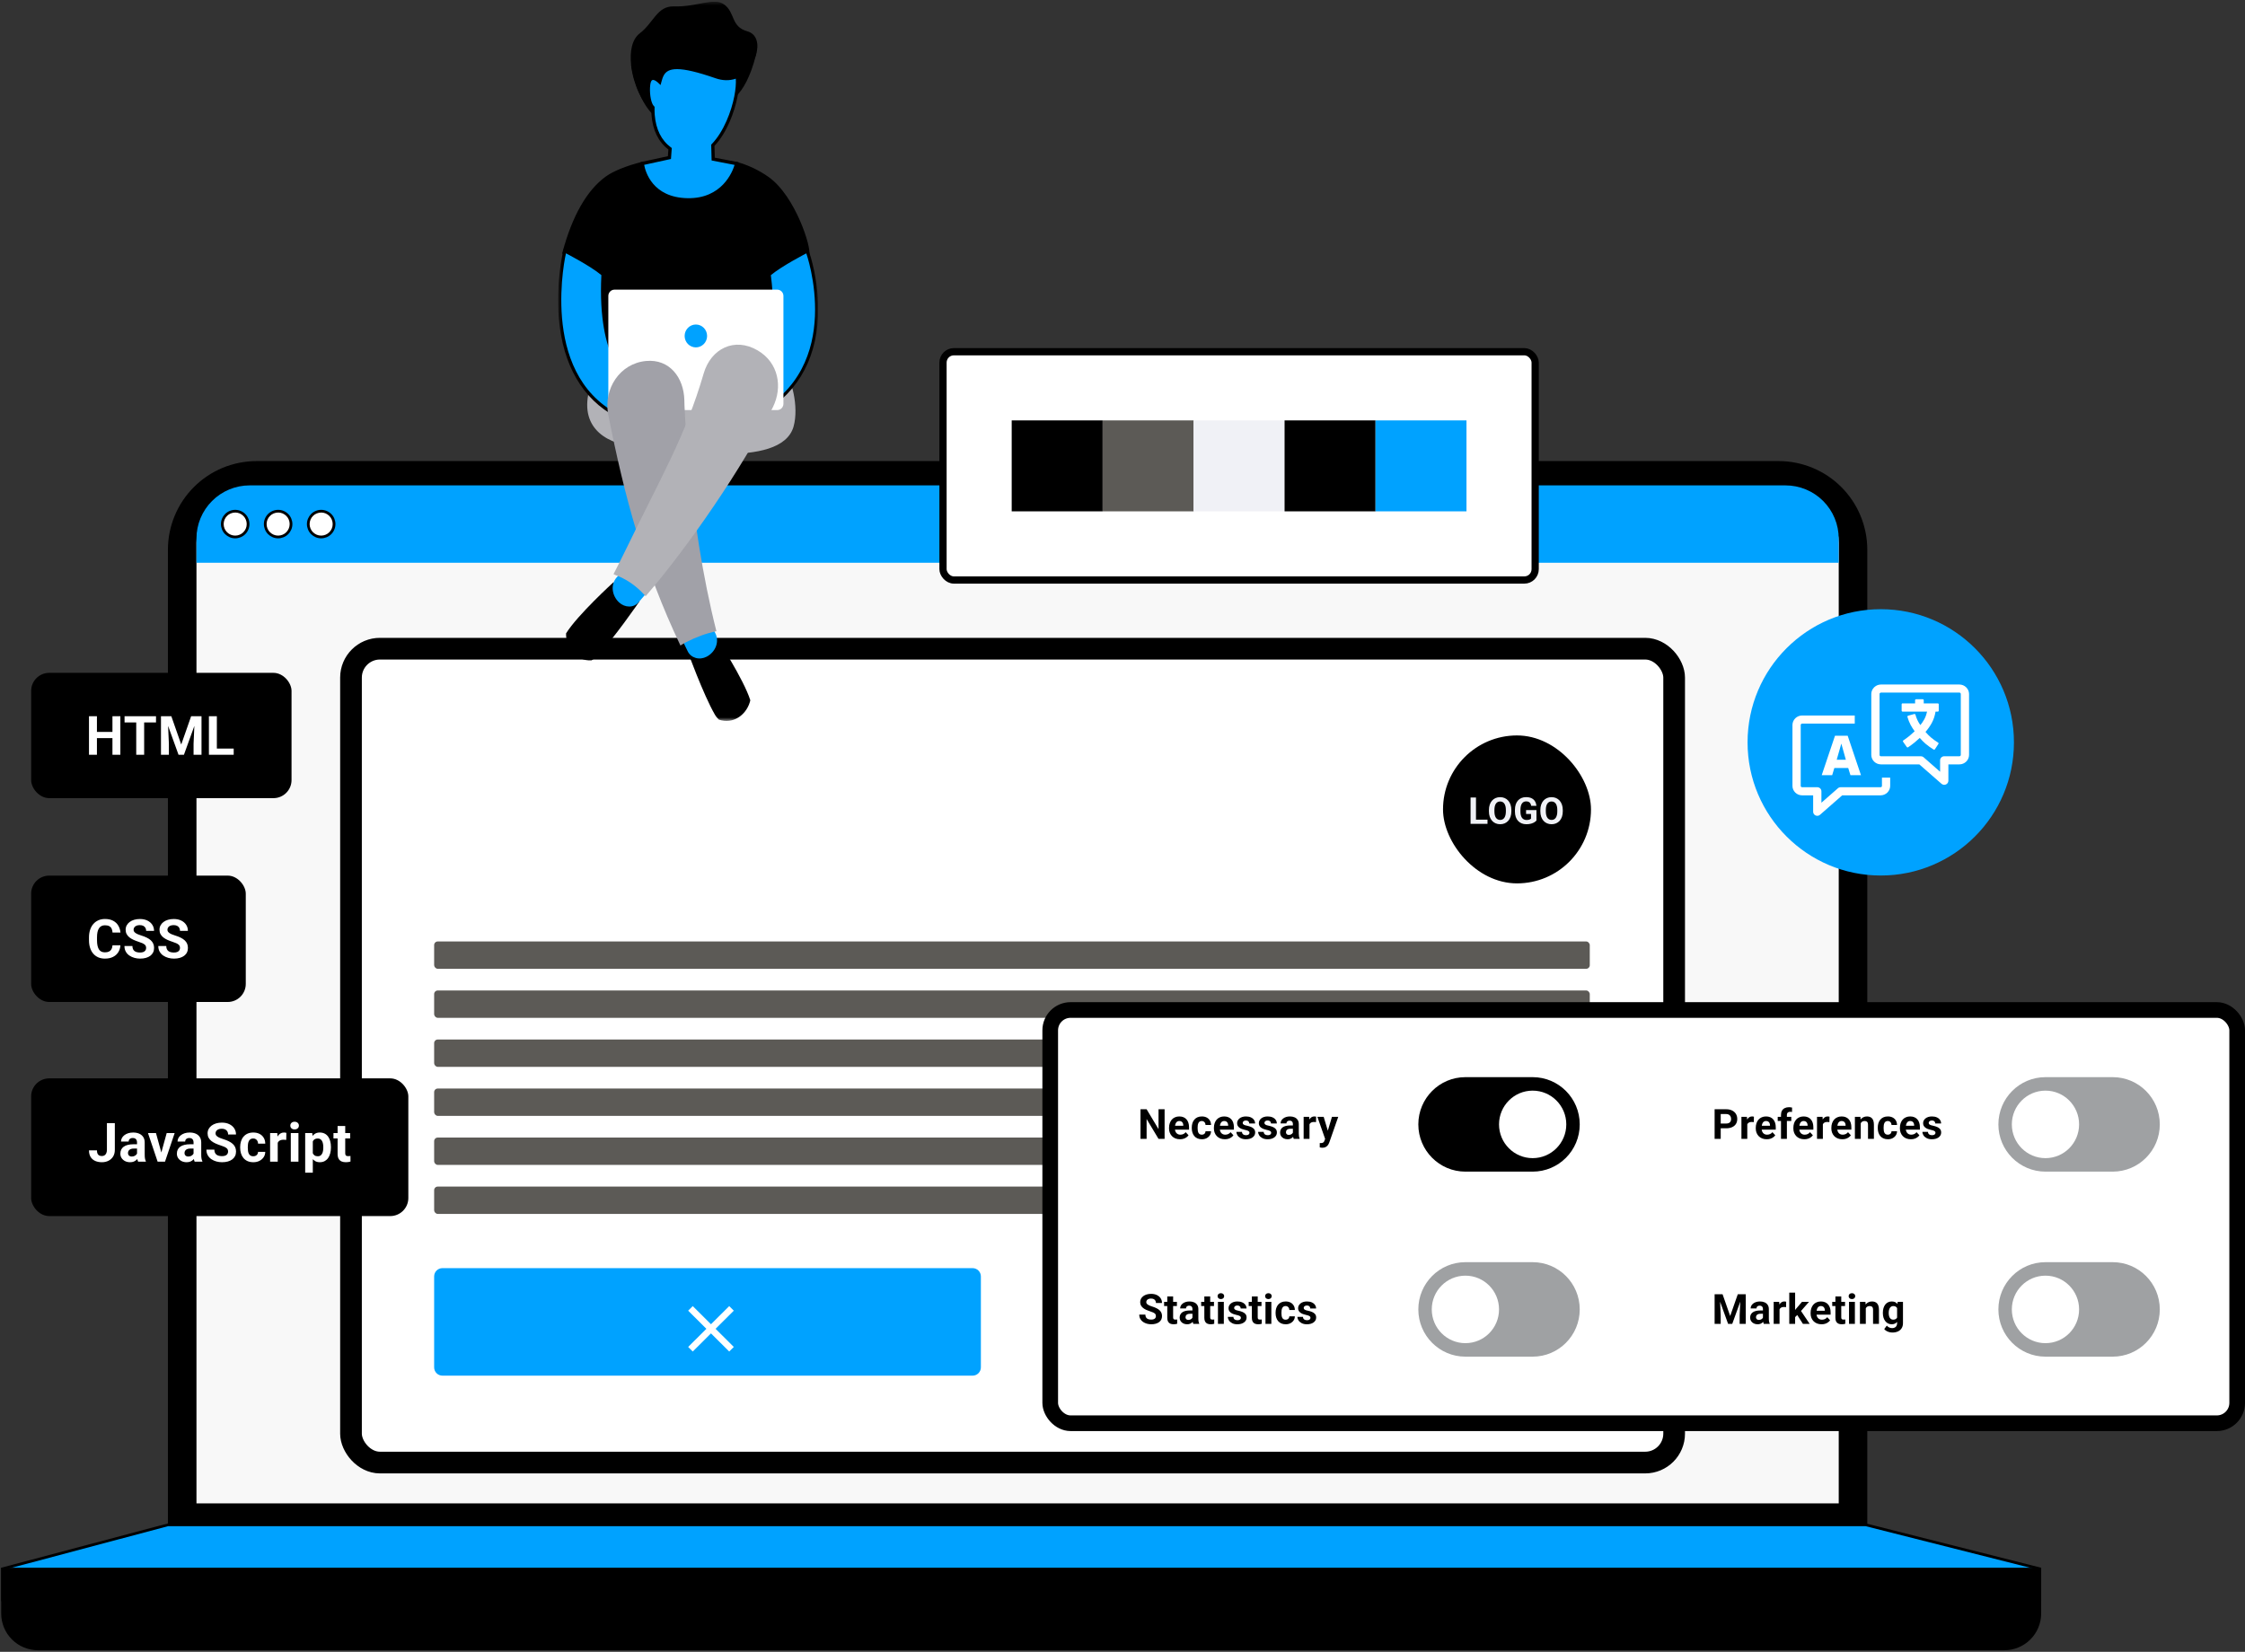
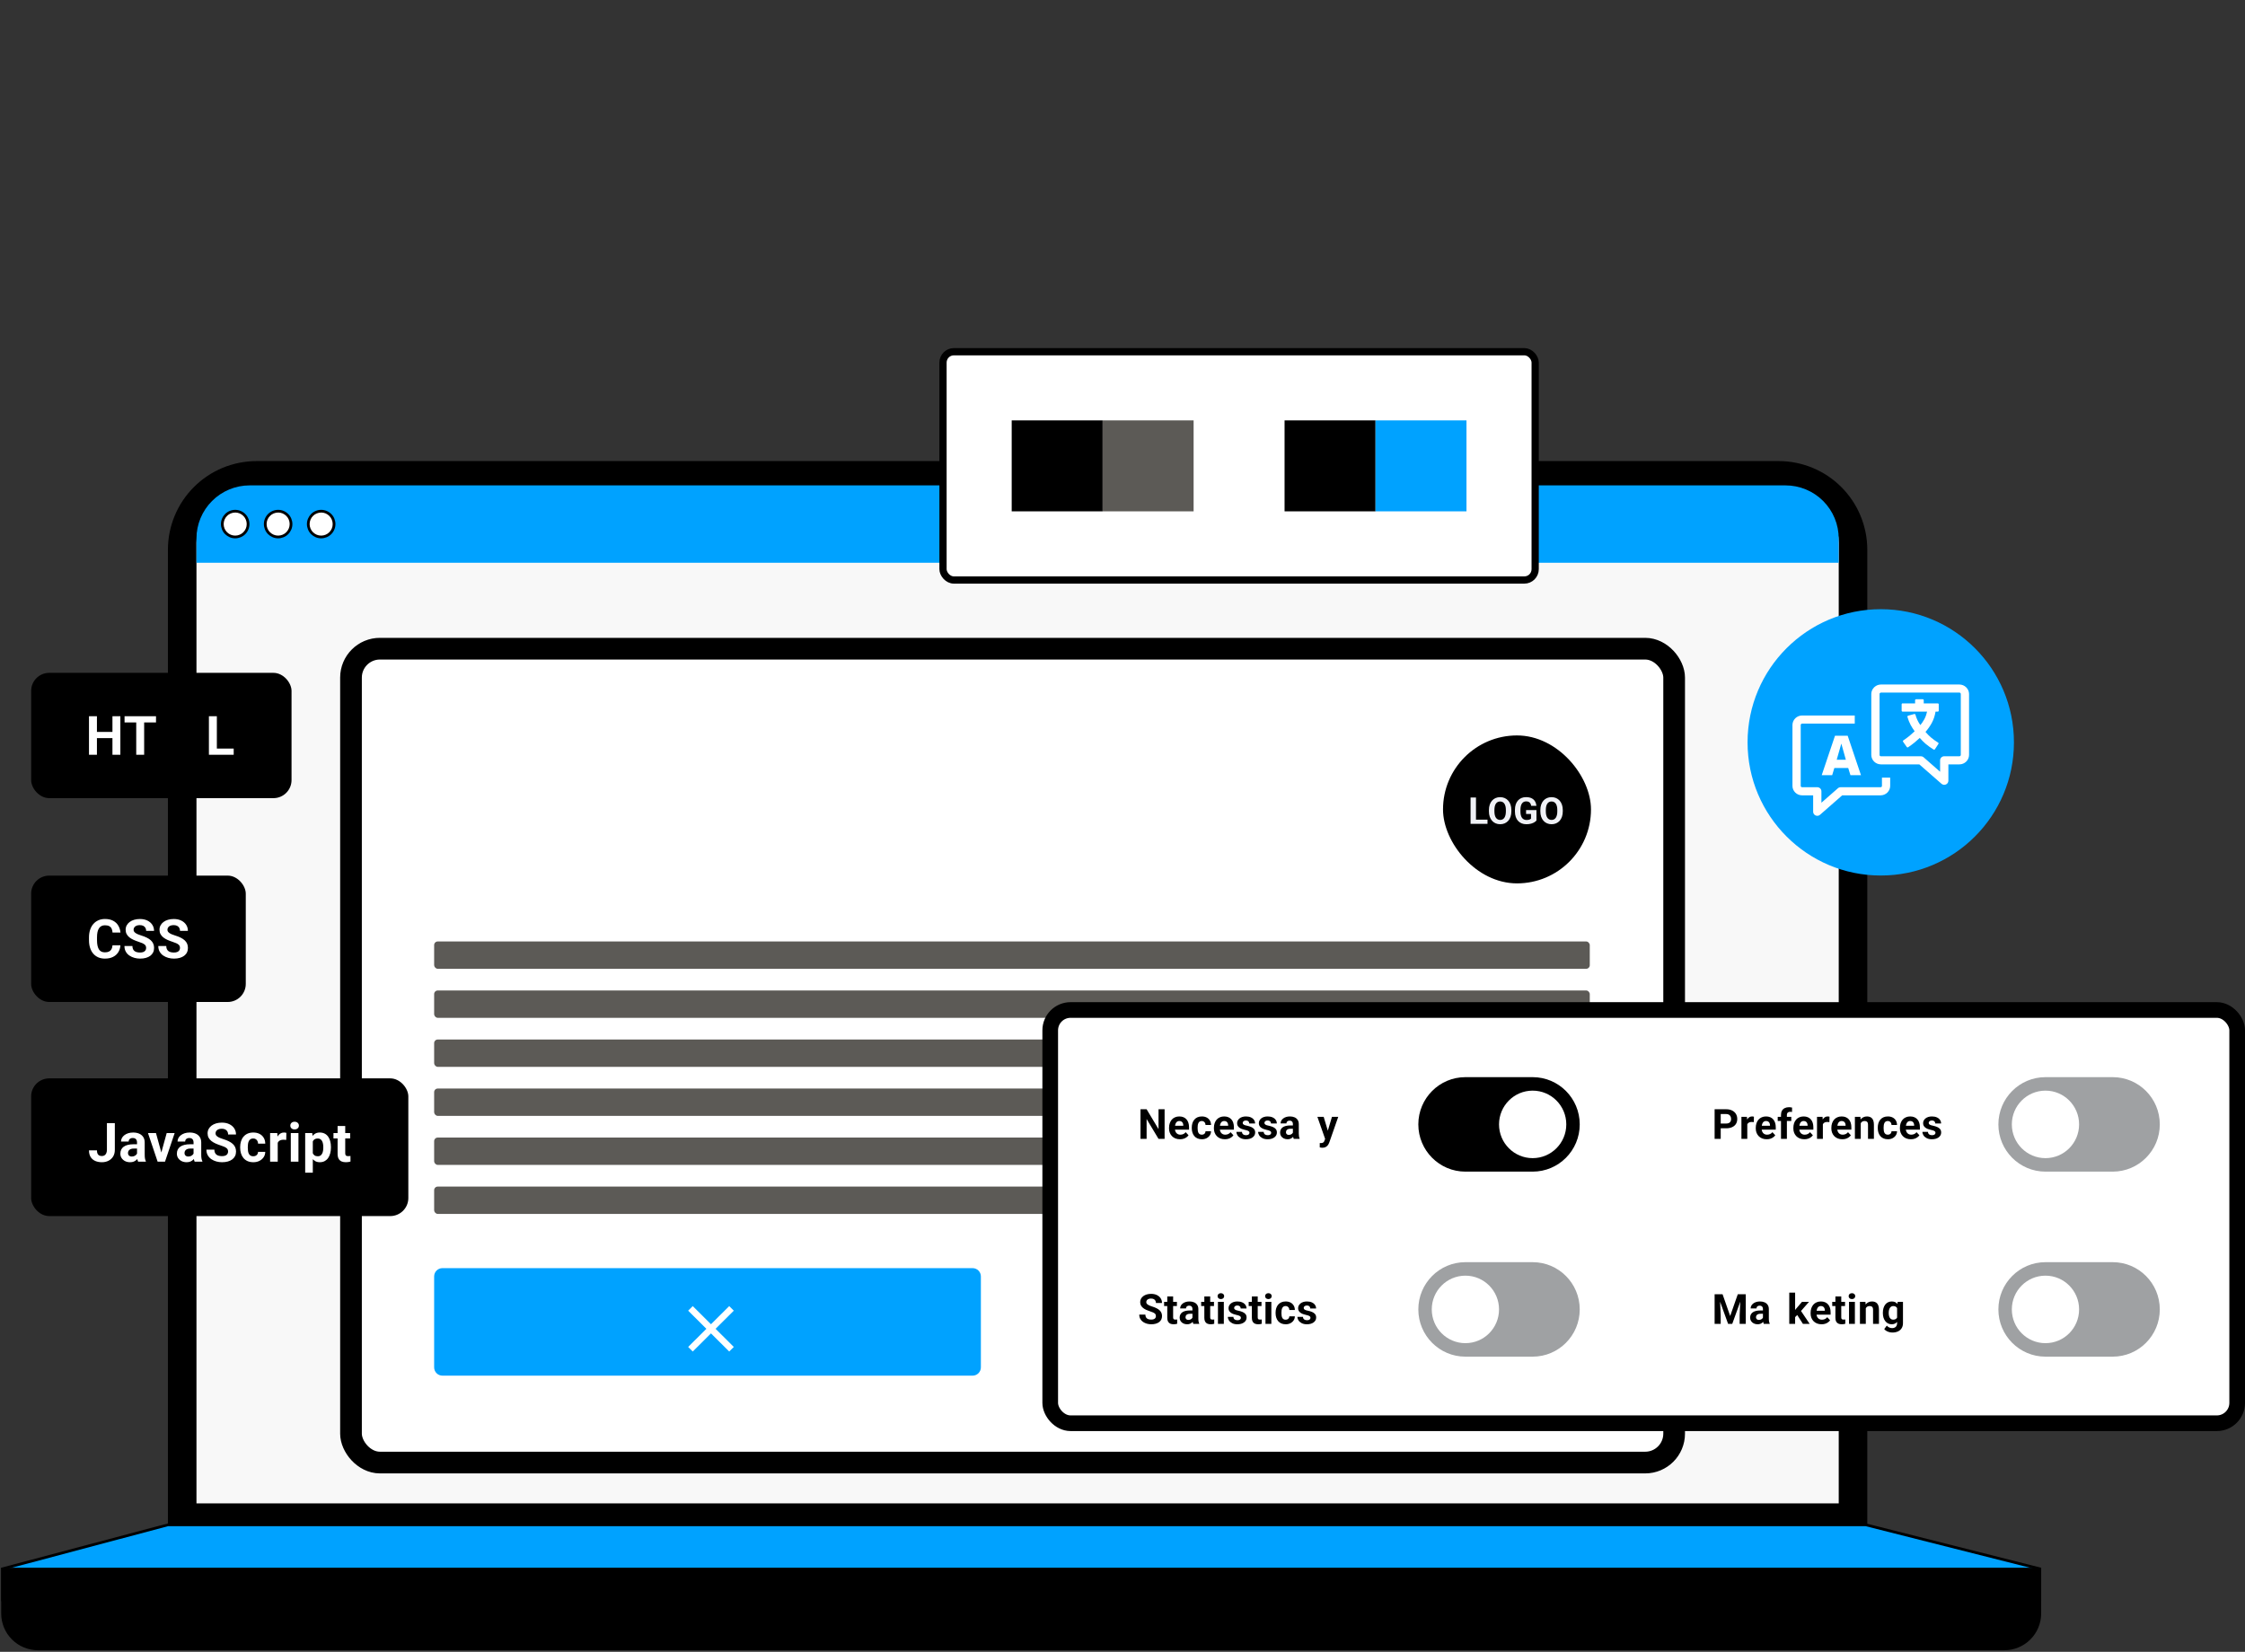
<svg xmlns="http://www.w3.org/2000/svg" width="621" height="457" viewBox="0 0 621 457" fill="none">
  <rect x="0" y="0" width="621" height="457" fill="#333333" stroke="none" />
  <path d="M46.448 152.088C46.448 148.869 47.081 145.681 48.318 142.703C49.554 139.725 51.356 137.027 53.632 134.75C55.909 132.473 58.615 130.664 61.585 129.435C64.563 128.207 67.752 127.566 70.97 127.566H492.001C495.22 127.566 498.409 128.199 501.386 129.435C504.364 130.672 507.063 132.473 509.339 134.75C511.616 137.027 513.425 139.733 514.654 142.703C515.883 145.681 516.523 148.869 516.523 152.088V421.855H46.448V152.088Z" fill="black" />
  <path d="M0.706 442.616V434.03L46.456 421.863H516.094L563.917 434.128V442.714" fill="#00A2FF" />
  <path d="M0.329 442.993V433.743L46.456 421.486H516.147L564.618 433.743V442.993M563.864 442.247V434.331L516.049 422.24H46.509L1.083 434.324V442.239" fill="black" />
  <path d="M564.243 434.119V446.384C564.243 447.673 563.987 448.947 563.497 450.138C563.007 451.329 562.283 452.407 561.371 453.32C560.459 454.232 559.381 454.955 558.19 455.445C556.999 455.935 555.725 456.192 554.436 456.192H10.508C9.219 456.192 7.945 455.943 6.753 455.445C5.562 454.955 4.484 454.232 3.572 453.32C2.66 452.407 1.936 451.329 1.446 450.138C0.956 448.947 0.7 447.673 0.7 446.384V434.119" fill="black" />
  <path d="M564.618 433.743V446.384C564.618 447.734 564.354 449.045 563.842 450.282C563.329 451.526 562.59 452.634 561.633 453.584C560.683 454.533 559.575 455.28 558.331 455.792C557.095 456.305 555.783 456.569 554.434 456.569H10.506C9.164 456.569 7.852 456.305 6.609 455.792C5.365 455.28 4.257 454.533 3.307 453.584C2.357 452.634 1.611 451.518 1.098 450.282C0.593 449.038 0.329 447.726 0.329 446.384V433.743M1.083 434.497V446.384C1.083 447.628 1.324 448.842 1.799 449.995C2.274 451.149 2.96 452.174 3.842 453.056C4.724 453.938 5.749 454.624 6.895 455.099C8.041 455.574 9.254 455.815 10.498 455.815H554.434C555.678 455.815 556.891 455.574 558.037 455.099C559.183 454.624 560.216 453.938 561.098 453.056C561.98 452.174 562.666 451.149 563.141 449.995C563.616 448.849 563.857 447.628 563.857 446.384V434.497" fill="black" />
  <path d="M54.346 150.181C54.346 146.277 55.899 142.538 58.658 139.778C61.417 137.019 65.163 135.467 69.061 135.467H493.906C497.81 135.467 501.549 137.019 504.309 139.778C507.068 142.538 508.62 146.284 508.62 150.181V415.93H54.346V150.181Z" fill="#F8F8F8" />
  <path d="M54.346 149.005C54.346 145.1 55.899 141.361 58.658 138.602C61.417 135.843 65.163 134.29 69.061 134.29H493.906C495.835 134.29 497.75 134.674 499.537 135.413C501.323 136.152 502.944 137.238 504.309 138.602C505.673 139.966 506.758 141.587 507.497 143.374C508.236 145.16 508.613 147.075 508.613 149.005V155.699H54.346V149.005Z" fill="#00A2FF" />
  <path d="M65.059 141.429C65.527 141.429 65.994 141.52 66.424 141.701C66.854 141.881 67.253 142.145 67.585 142.469C67.916 142.801 68.18 143.193 68.354 143.63C68.535 144.06 68.625 144.527 68.625 144.995C68.625 145.462 68.535 145.93 68.354 146.359C68.173 146.789 67.909 147.188 67.585 147.52C67.253 147.852 66.861 148.116 66.424 148.297C65.994 148.478 65.527 148.568 65.059 148.568C64.592 148.568 64.125 148.478 63.695 148.297C63.265 148.116 62.866 147.852 62.534 147.52C62.203 147.188 61.939 146.796 61.758 146.359C61.577 145.93 61.486 145.462 61.486 144.995C61.486 144.527 61.577 144.06 61.758 143.63C61.939 143.201 62.203 142.801 62.534 142.469C62.866 142.138 63.258 141.874 63.695 141.701C64.125 141.52 64.592 141.429 65.059 141.429Z" fill="white" />
  <path d="M65.058 148.938C64.538 148.938 64.033 148.84 63.55 148.636C63.068 148.433 62.638 148.146 62.269 147.784C61.899 147.422 61.613 146.985 61.417 146.503C61.221 146.02 61.115 145.515 61.115 144.995C61.115 144.475 61.213 143.97 61.417 143.487C61.62 143.005 61.907 142.575 62.269 142.206C62.638 141.837 63.068 141.55 63.55 141.354C64.515 140.955 65.608 140.955 66.565 141.354C67.048 141.55 67.478 141.837 67.847 142.206C68.216 142.575 68.503 143.005 68.699 143.487C68.902 143.97 69 144.475 69 144.995C69 145.515 68.902 146.02 68.699 146.503C68.503 146.985 68.216 147.415 67.847 147.784C67.485 148.154 67.048 148.44 66.565 148.636C66.083 148.832 65.578 148.938 65.058 148.938ZM65.058 141.806C64.636 141.806 64.229 141.889 63.837 142.048C63.445 142.206 63.098 142.44 62.804 142.741C62.51 143.035 62.276 143.382 62.11 143.774C61.952 144.166 61.869 144.573 61.869 144.995C61.869 145.417 61.952 145.824 62.11 146.216C62.276 146.608 62.502 146.955 62.804 147.249C63.098 147.543 63.445 147.777 63.837 147.943C64.621 148.267 65.502 148.267 66.279 147.943C66.671 147.777 67.018 147.551 67.312 147.249C67.613 146.948 67.839 146.601 68.005 146.216C68.164 145.824 68.246 145.417 68.246 144.995C68.246 144.573 68.164 144.166 68.005 143.774C67.847 143.382 67.613 143.035 67.312 142.734C67.018 142.44 66.663 142.206 66.279 142.04C65.887 141.882 65.48 141.799 65.058 141.799V141.806Z" fill="black" />
  <path d="M76.937 141.429C77.404 141.429 77.871 141.52 78.301 141.701C78.731 141.881 79.13 142.145 79.462 142.469C79.794 142.801 80.058 143.193 80.239 143.63C80.419 144.06 80.51 144.527 80.51 144.995C80.51 145.462 80.419 145.93 80.239 146.359C80.058 146.789 79.794 147.188 79.462 147.52C79.13 147.852 78.738 148.116 78.301 148.297C77.871 148.478 77.404 148.568 76.937 148.568C76.469 148.568 76.002 148.478 75.572 148.297C75.143 148.116 74.743 147.852 74.411 147.52C74.08 147.188 73.816 146.796 73.642 146.359C73.462 145.93 73.371 145.462 73.371 144.995C73.371 144.527 73.462 144.06 73.642 143.63C73.823 143.201 74.087 142.801 74.411 142.469C74.743 142.138 75.135 141.874 75.572 141.701C76.002 141.52 76.469 141.429 76.937 141.429Z" fill="white" />
  <path d="M76.937 148.938C76.416 148.938 75.912 148.84 75.429 148.636C74.947 148.433 74.517 148.146 74.147 147.784C73.778 147.415 73.492 146.985 73.296 146.503C73.1 146.02 72.994 145.515 72.994 144.995C72.994 144.475 73.092 143.962 73.296 143.487C73.492 143.005 73.778 142.575 74.147 142.206C74.517 141.837 74.947 141.55 75.429 141.354C76.386 140.955 77.487 140.955 78.444 141.354C78.927 141.55 79.356 141.837 79.726 142.206C80.095 142.568 80.382 143.005 80.578 143.487C80.774 143.97 80.879 144.475 80.879 144.995C80.879 145.515 80.781 146.02 80.578 146.503C80.374 146.985 80.088 147.415 79.718 147.784C79.356 148.154 78.919 148.44 78.437 148.636C77.954 148.832 77.449 148.938 76.929 148.938H76.937ZM76.937 141.806C76.514 141.806 76.108 141.889 75.716 142.048C75.323 142.206 74.977 142.44 74.683 142.741C74.381 143.043 74.155 143.389 73.989 143.774C73.823 144.166 73.748 144.573 73.748 144.995C73.748 145.417 73.831 145.824 73.989 146.216C74.147 146.608 74.381 146.955 74.683 147.249C74.977 147.543 75.323 147.777 75.716 147.943C76.492 148.267 77.374 148.267 78.158 147.943C78.55 147.784 78.897 147.551 79.191 147.249C79.485 146.955 79.718 146.601 79.884 146.209C80.043 145.824 80.125 145.41 80.125 144.988C80.125 144.565 80.043 144.151 79.884 143.766C79.718 143.374 79.492 143.028 79.191 142.734C78.889 142.44 78.542 142.206 78.158 142.04C77.766 141.882 77.359 141.799 76.937 141.799V141.806Z" fill="black" />
  <path d="M88.843 141.429C89.31 141.429 89.778 141.52 90.207 141.701C90.637 141.881 91.037 142.145 91.368 142.469C91.7 142.801 91.964 143.193 92.137 143.63C92.318 144.06 92.409 144.527 92.409 144.995C92.409 145.462 92.318 145.93 92.137 146.359C91.956 146.789 91.692 147.188 91.368 147.52C91.037 147.852 90.645 148.116 90.207 148.297C89.778 148.478 89.31 148.568 88.843 148.568C88.376 148.568 87.908 148.478 87.478 148.297C87.049 148.116 86.649 147.852 86.318 147.52C85.986 147.188 85.722 146.796 85.549 146.359C85.368 145.93 85.277 145.462 85.277 144.995C85.277 144.527 85.368 144.06 85.549 143.63C85.73 143.201 85.993 142.801 86.318 142.469C86.649 142.138 87.041 141.874 87.478 141.701C87.908 141.52 88.376 141.429 88.843 141.429Z" fill="white" />
  <path d="M88.843 148.938C88.323 148.938 87.818 148.84 87.335 148.636C86.853 148.433 86.423 148.146 86.054 147.784C85.684 147.415 85.398 146.985 85.202 146.503C85.006 146.02 84.9 145.508 84.9 144.995C84.9 144.482 84.998 143.97 85.202 143.487C85.406 143.005 85.692 142.575 86.054 142.206C86.423 141.837 86.853 141.55 87.335 141.354C88.3 140.955 89.393 140.955 90.351 141.354C90.833 141.55 91.263 141.837 91.632 142.206C92.001 142.575 92.288 143.005 92.484 143.487C92.68 143.97 92.785 144.475 92.785 144.995C92.785 145.515 92.688 146.02 92.484 146.503C92.288 146.985 92.001 147.415 91.632 147.784C91.263 148.154 90.833 148.44 90.351 148.636C89.868 148.832 89.363 148.938 88.843 148.938ZM88.843 141.806C88.421 141.806 88.014 141.889 87.622 142.048C87.23 142.206 86.883 142.44 86.581 142.741C86.287 143.035 86.054 143.382 85.888 143.774C85.73 144.166 85.647 144.573 85.647 144.995C85.647 145.417 85.73 145.824 85.888 146.216C86.046 146.608 86.28 146.955 86.581 147.249C86.875 147.543 87.23 147.777 87.614 147.943C88.391 148.267 89.273 148.267 90.057 147.943C90.449 147.777 90.795 147.551 91.089 147.249C91.391 146.948 91.617 146.601 91.783 146.216C91.949 145.824 92.024 145.417 92.024 144.995C92.024 144.573 91.941 144.166 91.783 143.774C91.625 143.382 91.391 143.035 91.089 142.734C90.788 142.44 90.441 142.206 90.057 142.04C89.665 141.882 89.257 141.799 88.835 141.799L88.843 141.806Z" fill="black" />
  <path d="M557.086 205.386C557.086 225.733 540.591 242.228 520.244 242.228C499.897 242.228 483.402 225.733 483.402 205.386C483.402 185.039 499.897 168.544 520.244 168.544C540.591 168.544 557.086 185.039 557.086 205.386Z" fill="#00A2FF" />
  <path d="M503.83 222.083L508.394 218.083C508.603 217.9 508.873 217.799 509.153 217.798H520.205C520.254 217.798 520.302 217.789 520.347 217.771C520.392 217.753 520.433 217.726 520.468 217.692C520.502 217.658 520.529 217.618 520.548 217.574C520.566 217.529 520.575 217.482 520.575 217.434V215.151H522.853V217.434C522.85 218.126 522.569 218.788 522.071 219.277C521.574 219.766 520.9 220.043 520.197 220.046H509.583L503.492 225.382C503.333 225.539 503.131 225.645 502.911 225.689C502.69 225.733 502.462 225.712 502.254 225.628C502.046 225.545 501.867 225.403 501.741 225.22C501.615 225.037 501.546 224.821 501.544 224.6V220.046H498.479C497.775 220.044 497.1 219.768 496.602 219.279C496.104 218.789 495.822 218.126 495.819 217.434V200.564C495.828 199.873 496.111 199.213 496.608 198.724C497.105 198.236 497.777 197.959 498.479 197.952H513.053V200.2H498.479C498.382 200.205 498.291 200.245 498.222 200.312C498.153 200.379 498.112 200.469 498.105 200.564V217.434C498.106 217.482 498.116 217.528 498.135 217.572C498.154 217.616 498.182 217.655 498.217 217.688C498.287 217.755 498.381 217.794 498.479 217.798H502.685C502.989 217.798 503.28 217.916 503.495 218.127C503.709 218.339 503.83 218.625 503.83 218.924V222.083ZM503.913 214.467L507.587 203.555H511.097L514.771 214.467H511.86L511.244 212.48H507.408L506.808 214.467H503.913ZM508.06 210.201H510.592L509.336 205.732L508.06 210.201ZM526.284 194.605H529.742V193.729C529.742 193.658 529.771 193.589 529.823 193.539C529.874 193.488 529.944 193.46 530.017 193.46H531.865C531.901 193.46 531.937 193.467 531.97 193.48C532.003 193.494 532.033 193.514 532.058 193.539C532.083 193.564 532.103 193.594 532.116 193.626C532.129 193.659 532.136 193.694 532.136 193.729V194.605H536.016C536.052 194.605 536.087 194.612 536.12 194.626C536.153 194.639 536.183 194.659 536.208 194.684C536.233 194.71 536.253 194.739 536.267 194.772C536.28 194.805 536.287 194.84 536.286 194.875V196.619C536.286 196.689 536.258 196.757 536.207 196.807C536.156 196.857 536.087 196.885 536.016 196.885H535.399C535.318 197.398 535.197 197.906 535.038 198.402V198.425C534.855 198.984 534.624 199.527 534.346 200.048C534.091 200.512 533.807 200.959 533.495 201.389C533.229 201.78 532.935 202.131 532.621 202.495C533.07 203.029 533.559 203.53 534.084 203.992C534.719 204.53 535.396 205.019 536.107 205.455C536.137 205.473 536.163 205.498 536.184 205.526C536.204 205.555 536.219 205.587 536.226 205.621C536.234 205.656 536.235 205.691 536.229 205.725C536.223 205.76 536.21 205.793 536.191 205.822L535.24 207.28C535.221 207.313 535.194 207.34 535.163 207.362C535.132 207.384 535.097 207.399 535.059 207.406C535.022 207.413 534.983 207.413 534.946 207.405C534.909 207.397 534.874 207.381 534.843 207.359C534.064 206.883 533.322 206.349 532.625 205.764C532.058 205.266 531.526 204.73 531.034 204.161C530.525 204.606 530.068 205.025 529.611 205.416C529.07 205.853 528.502 206.276 527.834 206.729C527.804 206.752 527.77 206.768 527.733 206.777C527.696 206.786 527.658 206.788 527.621 206.782C527.583 206.775 527.548 206.762 527.516 206.741C527.484 206.721 527.457 206.694 527.437 206.663L526.431 205.232C526.408 205.202 526.391 205.168 526.382 205.132C526.373 205.096 526.371 205.058 526.377 205.022C526.384 204.985 526.398 204.95 526.419 204.919C526.439 204.888 526.467 204.861 526.498 204.841C527.158 204.395 527.691 203.985 528.232 203.558C528.693 203.167 529.138 202.776 529.619 202.323C529.218 201.765 528.85 201.184 528.518 200.583C528.139 199.869 527.839 199.116 527.623 198.339C527.614 198.305 527.611 198.27 527.615 198.235C527.619 198.201 527.63 198.167 527.648 198.137C527.665 198.106 527.688 198.079 527.716 198.058C527.744 198.036 527.776 198.02 527.81 198.011L529.508 197.545C529.542 197.536 529.578 197.533 529.613 197.537C529.648 197.541 529.682 197.552 529.713 197.569C529.745 197.586 529.772 197.609 529.794 197.637C529.816 197.664 529.832 197.695 529.842 197.729C530.115 198.761 530.575 199.736 531.201 200.607L531.706 199.942C531.924 199.631 532.125 199.309 532.307 198.976C532.499 198.611 532.661 198.23 532.792 197.839C532.896 197.525 532.984 197.207 533.054 196.885H526.296C526.223 196.885 526.154 196.857 526.103 196.807C526.052 196.757 526.022 196.69 526.021 196.619V194.859C526.021 194.788 526.05 194.719 526.102 194.669C526.153 194.618 526.223 194.59 526.296 194.59L526.284 194.605ZM537.017 216.82L530.907 211.48H520.285C519.581 211.475 518.908 211.199 518.41 210.71C517.912 210.221 517.63 209.56 517.625 208.868V192.001C517.631 191.307 517.917 190.643 518.42 190.156L518.5 190.086C518.985 189.641 519.622 189.391 520.285 189.386H542.011C542.716 189.392 543.389 189.673 543.883 190.168L543.959 190.246C544.412 190.725 544.666 191.355 544.67 192.009V208.868C544.665 209.56 544.383 210.221 543.885 210.71C543.388 211.199 542.714 211.475 542.011 211.48H538.95V216.023C538.946 216.244 538.877 216.459 538.75 216.641C538.623 216.824 538.445 216.965 538.237 217.049C538.029 217.132 537.8 217.153 537.58 217.11C537.359 217.067 537.157 216.96 536.998 216.805L537.017 216.82ZM532.1 209.517L536.66 213.516V210.357C536.66 210.059 536.78 209.772 536.995 209.561C537.21 209.35 537.501 209.231 537.805 209.231H542.011C542.059 209.231 542.107 209.221 542.151 209.202C542.195 209.183 542.236 209.156 542.269 209.122C542.305 209.089 542.333 209.05 542.353 209.006C542.373 208.963 542.384 208.916 542.384 208.868V192.001C542.38 191.919 542.35 191.839 542.297 191.775L542.269 191.732C542.2 191.664 542.108 191.624 542.011 191.618H520.285C520.202 191.631 520.127 191.671 520.07 191.732H520.026C519.991 191.765 519.964 191.804 519.945 191.848C519.926 191.891 519.915 191.938 519.915 191.986V208.868C519.914 208.916 519.924 208.963 519.942 209.008C519.96 209.052 519.988 209.092 520.022 209.126C520.056 209.16 520.097 209.187 520.142 209.205C520.188 209.223 520.236 209.232 520.285 209.231H531.34C531.621 209.231 531.891 209.333 532.1 209.517Z" fill="white" />
  <rect x="97.091" y="179.472" width="366" height="225.17" rx="8" fill="white" />
  <rect x="97.091" y="179.472" width="366" height="225.17" rx="8" stroke="black" stroke-width="6" />
  <rect x="399.159" y="203.472" width="40.932" height="40.932" rx="20.466" fill="black" />
  <path d="M411.465 226.766V227.938H407.795V226.766H411.465ZM408.281 220.648V227.938H406.779V220.648H408.281ZM418.066 224.122V224.468C418.066 225.022 417.991 225.519 417.841 225.96C417.691 226.4 417.479 226.776 417.205 227.086C416.931 227.393 416.604 227.629 416.224 227.792C415.846 227.956 415.427 228.038 414.967 228.038C414.51 228.038 414.091 227.956 413.71 227.792C413.333 227.629 413.006 227.393 412.729 227.086C412.452 226.776 412.236 226.4 412.083 225.96C411.933 225.519 411.858 225.022 411.858 224.468V224.122C411.858 223.565 411.933 223.068 412.083 222.63C412.233 222.19 412.445 221.814 412.719 221.504C412.996 221.193 413.323 220.956 413.7 220.793C414.081 220.629 414.5 220.547 414.957 220.547C415.417 220.547 415.836 220.629 416.214 220.793C416.594 220.956 416.921 221.193 417.195 221.504C417.472 221.814 417.686 222.19 417.836 222.63C417.989 223.068 418.066 223.565 418.066 224.122ZM416.549 224.468V224.112C416.549 223.725 416.514 223.385 416.444 223.091C416.374 222.797 416.27 222.55 416.133 222.35C415.997 222.15 415.83 221.999 415.633 221.899C415.436 221.796 415.211 221.744 414.957 221.744C414.703 221.744 414.478 221.796 414.281 221.899C414.087 221.999 413.922 222.15 413.785 222.35C413.652 222.55 413.55 222.797 413.48 223.091C413.41 223.385 413.375 223.725 413.375 224.112V224.468C413.375 224.852 413.41 225.192 413.48 225.489C413.55 225.783 413.653 226.032 413.79 226.235C413.927 226.435 414.094 226.587 414.291 226.691C414.488 226.794 414.713 226.846 414.967 226.846C415.221 226.846 415.446 226.794 415.643 226.691C415.84 226.587 416.005 226.435 416.138 226.235C416.272 226.032 416.374 225.783 416.444 225.489C416.514 225.192 416.549 224.852 416.549 224.468ZM425.007 224.127V227.016C424.894 227.153 424.719 227.302 424.482 227.462C424.245 227.619 423.939 227.754 423.565 227.867C423.192 227.981 422.739 228.038 422.209 228.038C421.738 228.038 421.309 227.961 420.922 227.807C420.535 227.65 420.201 227.422 419.92 227.121C419.643 226.821 419.43 226.454 419.28 226.02C419.129 225.583 419.054 225.084 419.054 224.523V224.067C419.054 223.506 419.126 223.007 419.27 222.57C419.416 222.133 419.625 221.764 419.895 221.464C420.166 221.163 420.488 220.935 420.862 220.778C421.236 220.621 421.651 220.542 422.108 220.542C422.743 220.542 423.263 220.646 423.671 220.853C424.078 221.057 424.388 221.34 424.602 221.704C424.819 222.065 424.952 222.478 425.002 222.946H423.545C423.509 222.699 423.439 222.483 423.335 222.3C423.232 222.116 423.083 221.973 422.89 221.869C422.699 221.766 422.452 221.714 422.148 221.714C421.898 221.714 421.675 221.766 421.478 221.869C421.284 221.969 421.12 222.118 420.987 222.315C420.853 222.512 420.752 222.755 420.682 223.046C420.611 223.336 420.576 223.673 420.576 224.057V224.523C420.576 224.903 420.613 225.241 420.687 225.534C420.76 225.825 420.868 226.07 421.012 226.27C421.159 226.467 421.339 226.616 421.553 226.716C421.766 226.816 422.015 226.866 422.299 226.866C422.536 226.866 422.733 226.846 422.89 226.806C423.05 226.766 423.178 226.718 423.275 226.661C423.375 226.601 423.452 226.544 423.505 226.491V225.199H422.133V224.127H425.007ZM432.289 224.122V224.468C432.289 225.022 432.214 225.519 432.064 225.96C431.914 226.4 431.702 226.776 431.428 227.086C431.154 227.393 430.827 227.629 430.447 227.792C430.069 227.956 429.651 228.038 429.19 228.038C428.733 228.038 428.314 227.956 427.933 227.792C427.556 227.629 427.229 227.393 426.952 227.086C426.675 226.776 426.46 226.4 426.306 225.96C426.156 225.519 426.081 225.022 426.081 224.468V224.122C426.081 223.565 426.156 223.068 426.306 222.63C426.456 222.19 426.668 221.814 426.942 221.504C427.219 221.193 427.546 220.956 427.923 220.793C428.304 220.629 428.723 220.547 429.18 220.547C429.641 220.547 430.059 220.629 430.437 220.793C430.817 220.956 431.144 221.193 431.418 221.504C431.695 221.814 431.909 222.19 432.059 222.63C432.212 223.068 432.289 223.565 432.289 224.122ZM430.772 224.468V224.112C430.772 223.725 430.737 223.385 430.667 223.091C430.597 222.797 430.493 222.55 430.357 222.35C430.22 222.15 430.053 221.999 429.856 221.899C429.659 221.796 429.434 221.744 429.18 221.744C428.926 221.744 428.701 221.796 428.504 221.899C428.31 221.999 428.145 222.15 428.008 222.35C427.875 222.55 427.773 222.797 427.703 223.091C427.633 223.385 427.598 223.725 427.598 224.112V224.468C427.598 224.852 427.633 225.192 427.703 225.489C427.773 225.783 427.877 226.032 428.013 226.235C428.15 226.435 428.317 226.587 428.514 226.691C428.711 226.794 428.936 226.846 429.19 226.846C429.444 226.846 429.669 226.794 429.866 226.691C430.063 226.587 430.228 226.435 430.362 226.235C430.495 226.032 430.597 225.783 430.667 225.489C430.737 225.192 430.772 224.852 430.772 224.468Z" fill="#F0F1F6" />
  <rect x="120.091" y="260.472" width="319.664" height="7.563" rx="1" fill="#5C5A56" />
  <rect x="120.091" y="274.035" width="319.664" height="7.563" rx="1" fill="#5C5A56" />
  <rect x="120.091" y="287.599" width="319.664" height="7.563" rx="1" fill="#5C5A56" />
  <rect x="120.091" y="301.162" width="319.664" height="7.563" rx="1" fill="#5C5A56" />
  <rect x="120.091" y="314.726" width="319.664" height="7.563" rx="1" fill="#5C5A56" />
  <rect x="120.091" y="328.289" width="234.559" height="7.563" rx="1" fill="#5C5A56" />
  <rect x="360.649" y="328.289" width="6.426" height="7.563" rx="1" fill="#5C5A56" />
  <rect x="373.075" y="328.289" width="6.426" height="7.563" rx="1" fill="#5C5A56" />
  <rect x="385.501" y="328.289" width="6.426" height="7.563" rx="1" fill="#5C5A56" />
  <path d="M120.091 353.144C120.091 351.878 121.117 350.853 122.382 350.853H269.035C270.3 350.853 271.326 351.878 271.326 353.144V378.306C271.326 379.572 270.3 380.598 269.035 380.598H122.382C121.117 380.598 120.091 379.572 120.091 378.306V353.144Z" fill="#00A2FF" />
  <path d="M288.512 353.144C288.512 351.879 289.538 350.853 290.803 350.853H437.455C438.721 350.853 439.747 351.879 439.747 353.144V378.306C439.747 379.572 438.721 380.598 437.455 380.598H290.803C289.538 380.598 288.512 379.572 288.512 378.306V353.144Z" fill="#00A2FF" />
  <path d="M202.982 362.621L201.711 361.355L196.669 366.374L191.628 361.355L190.356 362.621L195.398 367.64L190.356 372.658L191.628 373.924L196.669 368.906L201.711 373.924L202.982 372.658L197.941 367.64L202.982 362.621Z" fill="white" />
  <path d="M361.824 371.325L357.837 367.356L356.485 368.69L361.824 374.005L373.282 362.6L371.93 361.254L361.813 371.313L361.824 371.325Z" fill="white" />
  <rect x="8.615" y="186.156" width="72.028" height="34.664" rx="5" fill="black" />
  <path d="M64.644 207.106V208.82H59.275V207.106H64.644ZM59.985 198.156V208.82H57.788V198.156H59.985Z" fill="white" />
-   <path d="M45.532 198.156H47.392L50.131 205.985L52.871 198.156H54.731L50.878 208.82H49.384L45.532 198.156ZM44.528 198.156H46.381L46.718 205.787V208.82H44.528V198.156ZM53.881 198.156H55.742V208.82H53.544V205.787L53.881 198.156Z" fill="white" />
  <path d="M39.874 198.156V208.82H37.684V198.156H39.874ZM43.155 198.156V199.877H34.454V198.156H43.155Z" fill="white" />
  <path d="M31.727 202.499V204.213H26.161V202.499H31.727ZM26.812 198.156V208.82H24.615V198.156H26.812ZM33.294 198.156V208.82H31.105V198.156H33.294Z" fill="white" />
  <rect x="8.615" y="242.253" width="59.369" height="34.964" rx="5" fill="black" />
  <path d="M49.787 262.281C49.787 262.09 49.757 261.919 49.699 261.768C49.645 261.612 49.542 261.47 49.391 261.343C49.24 261.211 49.027 261.082 48.754 260.955C48.48 260.828 48.127 260.696 47.692 260.559C47.209 260.403 46.749 260.227 46.315 260.032C45.885 259.837 45.504 259.61 45.172 259.351C44.845 259.087 44.586 258.782 44.396 258.435C44.21 258.089 44.118 257.686 44.118 257.227C44.118 256.782 44.215 256.38 44.411 256.018C44.606 255.652 44.879 255.34 45.231 255.081C45.583 254.817 45.998 254.615 46.476 254.473C46.959 254.331 47.489 254.26 48.065 254.26C48.852 254.26 49.538 254.402 50.123 254.685C50.709 254.969 51.164 255.357 51.486 255.85C51.813 256.343 51.977 256.907 51.977 257.542H49.794C49.794 257.229 49.728 256.956 49.596 256.721C49.469 256.482 49.274 256.294 49.01 256.157C48.752 256.021 48.424 255.952 48.029 255.952C47.648 255.952 47.331 256.011 47.077 256.128C46.823 256.24 46.632 256.394 46.505 256.59C46.378 256.78 46.315 256.995 46.315 257.234C46.315 257.415 46.359 257.578 46.447 257.725C46.54 257.871 46.676 258.008 46.857 258.135C47.038 258.262 47.26 258.382 47.523 258.494C47.787 258.606 48.092 258.716 48.439 258.823C49.02 258.999 49.53 259.197 49.97 259.417C50.414 259.636 50.785 259.883 51.083 260.156C51.381 260.43 51.605 260.74 51.757 261.087C51.908 261.433 51.984 261.826 51.984 262.266C51.984 262.73 51.894 263.145 51.713 263.511C51.532 263.877 51.271 264.187 50.929 264.441C50.587 264.695 50.18 264.888 49.706 265.02C49.232 265.152 48.703 265.218 48.117 265.218C47.589 265.218 47.069 265.149 46.557 265.012C46.044 264.871 45.578 264.658 45.158 264.375C44.743 264.092 44.411 263.731 44.162 263.291C43.913 262.852 43.788 262.332 43.788 261.731H45.993C45.993 262.063 46.044 262.344 46.147 262.573C46.249 262.803 46.393 262.989 46.579 263.13C46.769 263.272 46.994 263.374 47.252 263.438C47.516 263.501 47.804 263.533 48.117 263.533C48.498 263.533 48.81 263.479 49.054 263.372C49.303 263.264 49.486 263.115 49.603 262.925C49.726 262.735 49.787 262.52 49.787 262.281Z" fill="white" />
  <path d="M40.423 262.281C40.423 262.09 40.394 261.919 40.335 261.768C40.282 261.612 40.179 261.47 40.028 261.343C39.877 261.211 39.664 261.082 39.391 260.955C39.117 260.828 38.763 260.696 38.329 260.559C37.845 260.403 37.386 260.227 36.952 260.032C36.522 259.837 36.141 259.61 35.809 259.351C35.482 259.087 35.223 258.782 35.033 258.435C34.847 258.089 34.754 257.686 34.754 257.227C34.754 256.782 34.852 256.38 35.047 256.018C35.243 255.652 35.516 255.34 35.868 255.081C36.219 254.817 36.634 254.615 37.113 254.473C37.596 254.331 38.126 254.26 38.702 254.26C39.488 254.26 40.174 254.402 40.76 254.685C41.346 254.969 41.8 255.357 42.123 255.85C42.45 256.343 42.613 256.907 42.613 257.542H40.431C40.431 257.229 40.365 256.956 40.233 256.721C40.106 256.482 39.911 256.294 39.647 256.157C39.388 256.021 39.061 255.952 38.666 255.952C38.285 255.952 37.967 256.011 37.713 256.128C37.459 256.24 37.269 256.394 37.142 256.59C37.015 256.78 36.952 256.995 36.952 257.234C36.952 257.415 36.996 257.578 37.084 257.725C37.176 257.871 37.313 258.008 37.494 258.135C37.674 258.262 37.897 258.382 38.16 258.494C38.424 258.606 38.729 258.716 39.076 258.823C39.657 258.999 40.167 259.197 40.606 259.417C41.051 259.636 41.422 259.883 41.72 260.156C42.018 260.43 42.242 260.74 42.394 261.087C42.545 261.433 42.621 261.826 42.621 262.266C42.621 262.73 42.53 263.145 42.35 263.511C42.169 263.877 41.908 264.187 41.566 264.441C41.224 264.695 40.816 264.888 40.343 265.02C39.869 265.152 39.339 265.218 38.753 265.218C38.226 265.218 37.706 265.149 37.193 265.012C36.681 264.871 36.214 264.658 35.794 264.375C35.379 264.092 35.047 263.731 34.798 263.291C34.549 262.852 34.425 262.332 34.425 261.731H36.629C36.629 262.063 36.681 262.344 36.783 262.573C36.886 262.803 37.03 262.989 37.215 263.13C37.406 263.272 37.63 263.374 37.889 263.438C38.153 263.501 38.441 263.533 38.753 263.533C39.134 263.533 39.447 263.479 39.691 263.372C39.94 263.264 40.123 263.115 40.24 262.925C40.362 262.735 40.423 262.52 40.423 262.281Z" fill="white" />
  <path d="M31.119 261.533H33.309C33.265 262.251 33.067 262.888 32.716 263.445C32.369 264.002 31.883 264.436 31.258 264.749C30.638 265.061 29.891 265.218 29.017 265.218C28.334 265.218 27.721 265.1 27.179 264.866C26.637 264.627 26.173 264.285 25.787 263.841C25.406 263.396 25.116 262.859 24.916 262.229C24.715 261.599 24.615 260.894 24.615 260.113V259.373C24.615 258.592 24.718 257.886 24.923 257.256C25.133 256.621 25.431 256.082 25.816 255.637C26.207 255.193 26.673 254.851 27.215 254.612C27.757 254.373 28.363 254.253 29.032 254.253C29.92 254.253 30.67 254.414 31.28 254.737C31.895 255.059 32.372 255.503 32.709 256.07C33.05 256.636 33.255 257.281 33.324 258.003H31.127C31.102 257.573 31.017 257.21 30.87 256.912C30.724 256.609 30.502 256.382 30.204 256.231C29.911 256.074 29.52 255.996 29.032 255.996C28.666 255.996 28.346 256.065 28.072 256.201C27.799 256.338 27.569 256.546 27.384 256.824C27.198 257.102 27.059 257.454 26.966 257.879C26.878 258.299 26.834 258.792 26.834 259.358V260.113C26.834 260.664 26.876 261.15 26.959 261.57C27.042 261.985 27.169 262.337 27.34 262.625C27.516 262.908 27.74 263.123 28.014 263.269C28.292 263.411 28.627 263.482 29.017 263.482C29.476 263.482 29.855 263.408 30.152 263.262C30.45 263.115 30.677 262.898 30.834 262.61C30.995 262.322 31.09 261.963 31.119 261.533Z" fill="white" />
  <rect x="8.615" y="298.351" width="104.337" height="38.099" rx="5" fill="black" />
  <path d="M96.857 313.479V314.973H92.243V313.479H96.857ZM93.386 311.523H95.495V319.016C95.495 319.245 95.524 319.421 95.583 319.543C95.647 319.665 95.739 319.751 95.861 319.8C95.983 319.844 96.137 319.865 96.323 319.865C96.455 319.865 96.572 319.861 96.674 319.851C96.782 319.836 96.872 319.822 96.945 319.807L96.953 321.36C96.772 321.418 96.577 321.465 96.367 321.499C96.157 321.533 95.925 321.55 95.671 321.55C95.207 321.55 94.802 321.474 94.455 321.323C94.113 321.167 93.85 320.918 93.664 320.576C93.478 320.234 93.386 319.785 93.386 319.228V311.523Z" fill="white" />
  <path d="M86.527 315.002V324.45H84.418V313.479H86.374L86.527 315.002ZM91.544 317.353V317.507C91.544 318.083 91.476 318.618 91.339 319.111C91.207 319.604 91.012 320.034 90.753 320.4C90.495 320.761 90.172 321.045 89.787 321.25C89.406 321.45 88.966 321.55 88.468 321.55C87.985 321.55 87.565 321.452 87.209 321.257C86.852 321.062 86.552 320.788 86.308 320.437C86.068 320.08 85.876 319.668 85.729 319.199C85.582 318.73 85.47 318.227 85.392 317.69V317.287C85.47 316.711 85.582 316.184 85.729 315.705C85.876 315.222 86.068 314.804 86.308 314.453C86.552 314.096 86.85 313.821 87.201 313.625C87.558 313.43 87.975 313.332 88.454 313.332C88.957 313.332 89.398 313.427 89.779 313.618C90.165 313.808 90.487 314.082 90.746 314.438C91.01 314.795 91.207 315.219 91.339 315.713C91.476 316.206 91.544 316.753 91.544 317.353ZM89.428 317.507V317.353C89.428 317.016 89.398 316.706 89.34 316.423C89.286 316.135 89.198 315.884 89.076 315.669C88.959 315.454 88.803 315.288 88.607 315.171C88.417 315.049 88.185 314.988 87.912 314.988C87.624 314.988 87.377 315.034 87.172 315.127C86.972 315.219 86.808 315.354 86.681 315.53C86.554 315.705 86.459 315.915 86.395 316.159C86.332 316.404 86.293 316.679 86.278 316.987V318.005C86.303 318.366 86.371 318.691 86.483 318.979C86.596 319.262 86.769 319.487 87.003 319.653C87.238 319.819 87.545 319.902 87.926 319.902C88.205 319.902 88.439 319.841 88.629 319.719C88.82 319.592 88.974 319.419 89.091 319.199C89.213 318.979 89.298 318.725 89.347 318.437C89.401 318.149 89.428 317.839 89.428 317.507Z" fill="white" />
  <path d="M82.555 313.479V321.404H80.439V313.479H82.555ZM80.307 311.413C80.307 311.106 80.414 310.852 80.629 310.652C80.844 310.451 81.132 310.351 81.493 310.351C81.85 310.351 82.135 310.451 82.35 310.652C82.57 310.852 82.68 311.106 82.68 311.413C82.68 311.721 82.57 311.975 82.35 312.175C82.135 312.375 81.85 312.475 81.493 312.475C81.132 312.475 80.844 312.375 80.629 312.175C80.414 311.975 80.307 311.721 80.307 311.413Z" fill="white" />
  <path d="M76.824 315.207V321.404H74.715V313.479H76.7L76.824 315.207ZM79.212 313.427L79.175 315.383C79.073 315.368 78.948 315.356 78.802 315.346C78.66 315.332 78.531 315.324 78.414 315.324C78.116 315.324 77.857 315.364 77.637 315.442C77.422 315.515 77.242 315.625 77.095 315.771C76.954 315.918 76.846 316.096 76.773 316.306C76.705 316.516 76.665 316.755 76.656 317.024L76.231 316.892C76.231 316.379 76.282 315.908 76.385 315.478C76.487 315.044 76.636 314.665 76.832 314.343C77.032 314.021 77.276 313.772 77.564 313.596C77.852 313.42 78.182 313.332 78.553 313.332C78.67 313.332 78.79 313.342 78.912 313.362C79.034 313.376 79.134 313.398 79.212 313.427Z" fill="white" />
  <path d="M70.046 319.902C70.305 319.902 70.535 319.853 70.735 319.756C70.935 319.653 71.091 319.511 71.204 319.331C71.321 319.145 71.382 318.928 71.387 318.679H73.372C73.367 319.236 73.218 319.731 72.925 320.166C72.632 320.595 72.239 320.935 71.746 321.184C71.252 321.428 70.701 321.55 70.09 321.55C69.475 321.55 68.938 321.448 68.479 321.242C68.025 321.037 67.647 320.754 67.344 320.393C67.041 320.027 66.814 319.602 66.663 319.118C66.511 318.63 66.436 318.108 66.436 317.551V317.339C66.436 316.777 66.511 316.255 66.663 315.771C66.814 315.283 67.041 314.858 67.344 314.497C67.647 314.131 68.025 313.845 68.479 313.64C68.933 313.435 69.465 313.332 70.076 313.332C70.725 313.332 71.294 313.457 71.782 313.706C72.275 313.955 72.661 314.311 72.939 314.775C73.223 315.234 73.367 315.779 73.372 316.408H71.387C71.382 316.145 71.326 315.906 71.218 315.691C71.116 315.476 70.964 315.305 70.764 315.178C70.569 315.046 70.327 314.98 70.039 314.98C69.731 314.98 69.48 315.046 69.285 315.178C69.089 315.305 68.938 315.481 68.831 315.705C68.723 315.925 68.647 316.177 68.603 316.46C68.564 316.738 68.545 317.031 68.545 317.339V317.551C68.545 317.859 68.564 318.154 68.603 318.437C68.643 318.72 68.716 318.972 68.823 319.192C68.936 319.411 69.089 319.585 69.285 319.712C69.48 319.839 69.734 319.902 70.046 319.902Z" fill="white" />
  <path d="M63.093 318.613C63.093 318.423 63.064 318.252 63.005 318.1C62.952 317.944 62.849 317.802 62.698 317.676C62.546 317.544 62.334 317.414 62.06 317.287C61.787 317.16 61.433 317.029 60.998 316.892C60.515 316.736 60.056 316.56 59.622 316.365C59.192 316.169 58.811 315.942 58.479 315.683C58.152 315.42 57.893 315.115 57.703 314.768C57.517 314.421 57.424 314.018 57.424 313.559C57.424 313.115 57.522 312.712 57.717 312.351C57.913 311.985 58.186 311.672 58.538 311.413C58.889 311.15 59.304 310.947 59.783 310.805C60.266 310.664 60.796 310.593 61.372 310.593C62.158 310.593 62.844 310.735 63.43 311.018C64.016 311.301 64.47 311.689 64.793 312.182C65.12 312.676 65.283 313.24 65.283 313.874H63.101C63.101 313.562 63.035 313.288 62.903 313.054C62.776 312.815 62.581 312.627 62.317 312.49C62.058 312.353 61.731 312.285 61.335 312.285C60.955 312.285 60.637 312.344 60.383 312.461C60.129 312.573 59.939 312.727 59.812 312.922C59.685 313.113 59.622 313.327 59.622 313.567C59.622 313.747 59.666 313.911 59.753 314.057C59.846 314.204 59.983 314.341 60.164 314.468C60.344 314.594 60.566 314.714 60.83 314.826C61.094 314.939 61.399 315.049 61.746 315.156C62.327 315.332 62.837 315.53 63.276 315.749C63.721 315.969 64.092 316.216 64.39 316.489C64.688 316.762 64.912 317.073 65.064 317.419C65.215 317.766 65.29 318.159 65.29 318.598C65.29 319.062 65.2 319.477 65.019 319.844C64.839 320.21 64.578 320.52 64.236 320.774C63.894 321.028 63.486 321.22 63.013 321.352C62.539 321.484 62.009 321.55 61.423 321.55C60.896 321.55 60.376 321.482 59.863 321.345C59.351 321.203 58.884 320.991 58.464 320.708C58.049 320.425 57.717 320.063 57.468 319.624C57.219 319.184 57.095 318.664 57.095 318.064H59.299C59.299 318.396 59.351 318.677 59.453 318.906C59.556 319.135 59.7 319.321 59.885 319.463C60.076 319.604 60.3 319.707 60.559 319.77C60.823 319.834 61.111 319.865 61.423 319.865C61.804 319.865 62.117 319.812 62.361 319.704C62.61 319.597 62.793 319.448 62.91 319.258C63.032 319.067 63.093 318.852 63.093 318.613Z" fill="white" />
  <path d="M53.54 319.616V316.086C53.54 315.832 53.498 315.615 53.416 315.434C53.333 315.249 53.203 315.105 53.027 315.002C52.856 314.9 52.634 314.848 52.361 314.848C52.127 314.848 51.924 314.89 51.753 314.973C51.582 315.051 51.45 315.166 51.357 315.317C51.265 315.464 51.218 315.637 51.218 315.837H49.109C49.109 315.5 49.187 315.18 49.343 314.878C49.499 314.575 49.727 314.309 50.024 314.079C50.322 313.845 50.676 313.662 51.086 313.53C51.502 313.398 51.965 313.332 52.478 313.332C53.093 313.332 53.64 313.435 54.119 313.64C54.597 313.845 54.973 314.153 55.247 314.563C55.525 314.973 55.664 315.486 55.664 316.101V319.492C55.664 319.927 55.691 320.283 55.745 320.561C55.798 320.835 55.877 321.074 55.979 321.279V321.404H53.848C53.745 321.189 53.667 320.92 53.613 320.598C53.565 320.271 53.54 319.944 53.54 319.616ZM53.818 316.577L53.833 317.771H52.654C52.376 317.771 52.134 317.802 51.929 317.866C51.724 317.929 51.555 318.02 51.423 318.137C51.291 318.249 51.194 318.381 51.13 318.532C51.072 318.684 51.042 318.85 51.042 319.031C51.042 319.211 51.084 319.375 51.167 319.521C51.25 319.663 51.37 319.775 51.526 319.858C51.682 319.936 51.865 319.975 52.075 319.975C52.393 319.975 52.669 319.912 52.903 319.785C53.137 319.658 53.318 319.502 53.445 319.316C53.577 319.131 53.645 318.955 53.65 318.789L54.206 319.682C54.128 319.883 54.021 320.09 53.884 320.305C53.752 320.52 53.584 320.722 53.379 320.913C53.174 321.098 52.927 321.252 52.639 321.374C52.351 321.491 52.009 321.55 51.614 321.55C51.111 321.55 50.654 321.45 50.244 321.25C49.839 321.045 49.517 320.764 49.277 320.407C49.043 320.046 48.926 319.636 48.926 319.177C48.926 318.762 49.004 318.393 49.16 318.071C49.316 317.749 49.546 317.478 49.849 317.258C50.156 317.033 50.54 316.865 50.998 316.753C51.458 316.635 51.99 316.577 52.595 316.577H53.818Z" fill="white" />
  <path d="M44.352 319.865L46.11 313.479H48.315L45.641 321.404H44.308L44.352 319.865ZM43.144 313.479L44.909 319.873L44.945 321.404H43.605L40.932 313.479H43.144Z" fill="white" />
  <path d="M37.904 319.616V316.086C37.904 315.832 37.863 315.615 37.78 315.434C37.697 315.249 37.567 315.105 37.392 315.002C37.221 314.9 36.998 314.848 36.725 314.848C36.491 314.848 36.288 314.89 36.117 314.973C35.946 315.051 35.815 315.166 35.722 315.317C35.629 315.464 35.583 315.637 35.583 315.837H33.473C33.473 315.5 33.551 315.18 33.708 314.878C33.864 314.575 34.091 314.309 34.389 314.079C34.687 313.845 35.041 313.662 35.451 313.53C35.866 313.398 36.33 313.332 36.842 313.332C37.458 313.332 38.004 313.435 38.483 313.64C38.961 313.845 39.337 314.153 39.611 314.563C39.889 314.973 40.028 315.486 40.028 316.101V319.492C40.028 319.927 40.055 320.283 40.109 320.561C40.163 320.835 40.241 321.074 40.343 321.279V321.404H38.212C38.109 321.189 38.031 320.92 37.977 320.598C37.929 320.271 37.904 319.944 37.904 319.616ZM38.183 316.577L38.197 317.771H37.018C36.74 317.771 36.498 317.802 36.293 317.866C36.088 317.929 35.919 318.02 35.788 318.137C35.656 318.249 35.558 318.381 35.495 318.532C35.436 318.684 35.407 318.85 35.407 319.031C35.407 319.211 35.448 319.375 35.531 319.521C35.614 319.663 35.734 319.775 35.89 319.858C36.046 319.936 36.23 319.975 36.44 319.975C36.757 319.975 37.033 319.912 37.267 319.785C37.502 319.658 37.682 319.502 37.809 319.316C37.941 319.131 38.009 318.955 38.014 318.789L38.571 319.682C38.493 319.883 38.385 320.09 38.248 320.305C38.117 320.52 37.948 320.722 37.743 320.913C37.538 321.098 37.291 321.252 37.003 321.374C36.715 321.491 36.373 321.55 35.978 321.55C35.475 321.55 35.019 321.45 34.608 321.25C34.203 321.045 33.881 320.764 33.642 320.407C33.407 320.046 33.29 319.636 33.29 319.177C33.29 318.762 33.368 318.393 33.524 318.071C33.681 317.749 33.91 317.478 34.213 317.258C34.52 317.033 34.904 316.865 35.363 316.753C35.822 316.635 36.354 316.577 36.959 316.577H38.183Z" fill="white" />
  <path d="M29.574 318.13V310.74H31.764V318.13C31.764 318.843 31.607 319.455 31.295 319.968C30.982 320.476 30.555 320.866 30.013 321.14C29.476 321.413 28.871 321.55 28.197 321.55C27.498 321.55 26.881 321.433 26.344 321.198C25.807 320.964 25.384 320.605 25.077 320.122C24.769 319.634 24.615 319.016 24.615 318.269H26.82C26.82 318.659 26.873 318.969 26.981 319.199C27.093 319.428 27.252 319.592 27.457 319.69C27.662 319.787 27.909 319.836 28.197 319.836C28.475 319.836 28.717 319.77 28.922 319.638C29.127 319.507 29.286 319.314 29.398 319.06C29.515 318.806 29.574 318.496 29.574 318.13Z" fill="white" />
  <g clip-path="url(#clip0_5049_41817)">
    <mask id="mask0_5049_41817" style="mask-type:luminance" maskUnits="userSpaceOnUse" x="154" y="0" width="73" height="200">
-       <path d="M226.356 0.469H154.356V199.469H226.356V0.469Z" fill="white" />
-     </mask>
+       </mask>
    <g mask="url(#mask0_5049_41817)">
      <path d="M223.404 70.263C223.361 70.359 223.292 70.473 223.18 70.587C221.708 72.218 214.478 75.647 214.478 75.647L214.581 80.127L215.321 110.123L215.399 113.384L215.416 114.279L189.216 127.676L166.26 115.717L166.157 111.394L165.304 76.173C165.304 76.173 160.502 74.393 156.465 70.412C156.31 70.263 156.155 70.114 156 69.947C158.178 61.811 161.75 53.604 167.826 49.193C169.866 47.729 173.378 46.3 177.673 45.213C177.673 45.213 178.689 55.068 190.162 55.27C201.421 55.48 203.745 45.248 203.745 45.248C206.792 46.09 209.675 47.466 212.274 49.29C219.616 54.428 224.015 68.816 223.404 70.254V70.263Z" fill="black" />
      <path d="M189.225 128.194L165.83 116.006L165.718 111.411L164.874 76.497C163.764 76.041 159.702 74.244 156.164 70.754C156.009 70.605 155.845 70.447 155.682 70.272L155.51 70.088L155.579 69.842C158.29 59.715 162.327 52.648 167.577 48.834C169.677 47.326 173.224 45.888 177.579 44.783L178.078 44.66L178.13 45.178C178.173 45.563 179.257 54.629 190.189 54.831C190.3 54.831 190.404 54.831 190.516 54.831C201.017 54.831 203.306 45.256 203.332 45.16L203.435 44.695L203.883 44.818C206.964 45.677 209.882 47.054 212.542 48.921C220.021 54.156 224.566 68.711 223.826 70.447C223.757 70.605 223.654 70.754 223.525 70.903C222.156 72.411 216.286 75.287 214.943 75.936L215.89 114.568L189.233 128.202L189.225 128.194ZM166.708 115.445L189.225 127.176L214.969 114.007L214.874 110.14L214.022 75.357L214.289 75.234C216.759 74.059 221.734 71.517 222.853 70.28C222.939 70.193 222.974 70.123 223 70.079C223.49 68.693 219.247 54.717 212.034 49.667C209.572 47.939 206.895 46.651 204.063 45.809C203.435 47.817 200.337 55.734 190.516 55.734C190.404 55.734 190.283 55.734 190.171 55.734C179.98 55.55 177.742 47.861 177.329 45.782C173.301 46.843 170.03 48.185 168.094 49.579C163.058 53.235 159.168 60.048 156.508 69.833C156.603 69.921 156.689 70.017 156.784 70.096C160.7 73.954 165.425 75.743 165.468 75.76L165.752 75.866V76.173L166.708 115.445Z" fill="black" />
      <path d="M210.64 100.469C210.64 100.469 214.151 100.53 216.751 102.582C218.903 104.274 221.072 112.551 219.505 118.04C216.028 130.158 185.549 124.187 176.899 123.669C168.257 123.152 160.356 118.794 162.921 108.211C165.494 97.628 210.64 100.478 210.64 100.478V100.469Z" fill="#B2B2B7" />
      <path d="M209.108 15.156V15.217C207.576 21.346 205.501 24.801 203.556 26.721C203.986 24.555 204.116 22.591 203.926 21.127C202.256 21.828 200.285 21.968 198.09 21.206C188.485 17.874 184.706 17.918 183.217 20.618C182.942 21.109 182.709 21.837 182.485 22.661C182.322 22.503 182.029 22.232 181.694 22.012C180.841 21.469 179.705 21.188 179.438 23.424C179.18 25.563 179.55 28.053 180.248 29.228C180.359 29.43 180.489 29.579 180.626 29.702C180.609 30.395 180.626 31.078 180.678 31.754C178.965 30.079 177.7 27.861 176.779 25.704C176.779 25.704 176.77 25.686 176.77 25.677C175.453 22.556 174.851 19.549 174.653 18.417C174.636 18.356 174.627 18.286 174.627 18.216C174.593 18.04 174.584 17.953 174.584 17.953C174.584 17.953 174.593 17.953 174.601 17.935C174.997 17.646 181.237 12.964 181.341 12.762C181.341 12.762 182.726 12.771 184.896 12.736C188.149 12.683 193.176 12.517 197.927 12.052H197.944C198.159 12.034 198.375 12.008 198.581 11.99C204.804 11.324 209.969 11.631 209.142 15.147H209.134L209.108 15.156Z" fill="black" />
      <path d="M208.695 114.963C207.455 114.796 206.483 114.2 205.803 113.2C203.84 110.307 205.019 104.984 205.071 104.765L205.131 104.485L205.407 104.423C205.51 104.397 216.002 101.635 212.792 76.173L212.757 75.927L212.947 75.76C216.002 73.192 222.544 69.825 222.819 69.675L223.267 69.448L223.439 69.93C223.551 70.245 234.431 101.951 208.944 114.919L208.815 114.98L208.677 114.963H208.686H208.695Z" fill="#00A2FF" />
      <path d="M223.034 70.096C223.034 70.096 234.18 101.582 208.754 114.524C203.478 113.805 205.501 104.879 205.501 104.879C205.501 104.879 216.544 102.389 213.23 76.129C216.286 73.568 223.025 70.105 223.025 70.105M223.525 68.816L222.621 69.281C222.345 69.43 215.752 72.823 212.662 75.418L212.275 75.734L212.335 76.234C215.485 101.197 205.398 103.959 205.286 103.985L204.752 104.116L204.614 104.66C204.563 104.897 203.34 110.412 205.415 113.454C206.172 114.568 207.248 115.217 208.608 115.41L208.875 115.445L209.116 115.313C219.823 109.868 225.754 100.241 226.279 87.466C226.675 77.909 223.946 70.096 223.834 69.754L223.499 68.79H223.507L223.525 68.816Z" fill="black" />
      <path d="M170.616 114.919C148.616 103.327 156.035 70.316 156.113 69.982L156.25 69.421L156.758 69.684C157.033 69.833 163.584 73.2 166.631 75.769L166.803 75.918V76.146C165.649 99.759 174.188 104.423 174.274 104.476L174.463 104.572L174.515 104.783C174.567 105.011 175.746 110.333 173.783 113.218C173.103 114.217 172.131 114.813 170.891 114.98L170.745 114.998L170.616 114.936H170.607L170.616 114.919Z" fill="#00A2FF" />
      <path d="M156.551 70.088C156.551 70.088 163.291 73.551 166.346 76.111C165.176 100.399 174.076 104.862 174.076 104.862C174.076 104.862 176.098 113.796 170.822 114.507C148.882 102.959 156.551 70.088 156.551 70.088ZM155.949 68.764L155.691 69.886C155.613 70.228 153.754 78.356 154.572 88.053C155.682 101.021 161.165 110.447 170.418 115.331L170.667 115.462L170.943 115.427C172.311 115.243 173.387 114.586 174.136 113.472C176.21 110.412 174.997 104.914 174.936 104.678L174.842 104.257L174.454 104.064C174.377 104.029 166.097 99.399 167.224 76.164L167.242 75.708L166.897 75.419C163.799 72.823 157.214 69.421 156.939 69.281L155.932 68.764H155.94H155.949Z" fill="black" />
      <path d="M169.979 113.454H215.003C215.942 113.454 216.708 112.674 216.708 111.718V81.872C216.708 80.916 215.942 80.136 215.003 80.136H169.979C169.04 80.136 168.274 80.916 168.274 81.872V111.718C168.274 112.674 169.04 113.454 169.979 113.454Z" fill="white" />
      <path d="M207.549 193.752C205.768 188.018 198.391 176.698 198.391 176.698L196.85 176.97L190.094 179.916C190.094 179.916 194.561 192.218 197.737 197.698C198.055 198.25 198.443 198.715 198.856 199.101C199.097 199.18 199.347 199.259 199.605 199.311C203.452 200.153 206.74 197.303 207.549 193.744H207.558L207.549 193.752Z" fill="black" />
      <path d="M196.799 173.139L197.858 175.164C198.426 176.251 198.503 177.558 198.056 178.785C197.608 180.013 196.679 181.047 195.482 181.679C194.527 182.179 193.434 182.31 192.452 182.03C191.471 181.749 190.679 181.109 190.249 180.232L188.717 177.076L196.799 173.139Z" fill="#00A2FF" />
      <path d="M178.698 99.873C185.222 99.25 189.156 104.485 189.302 110.719C189.242 110.868 190.335 143.722 198.168 174.638C195.31 175.225 192.487 176.286 189.888 177.619C189.311 177.917 188.751 178.25 188.218 178.592C178.052 157.207 172.707 137.374 168.24 114.638C166.897 107.562 171.451 100.557 178.698 99.873Z" fill="#A1A1A8" />
      <path d="M156.594 175.225C159.745 170.131 169.695 161.091 169.695 161.091L171.115 161.766L176.882 166.387C176.882 166.387 169.497 177.137 165.055 181.626C164.599 182.082 164.117 182.433 163.626 182.696C163.368 182.705 163.119 182.713 162.852 182.696C158.935 182.503 156.474 178.882 156.586 175.217H156.594V175.225Z" fill="black" />
      <path d="M172.122 158.049L170.59 159.741C169.772 160.653 169.376 161.898 169.497 163.196C169.626 164.493 170.254 165.756 171.244 166.668C172.036 167.404 173.06 167.808 174.067 167.808C175.074 167.808 176.004 167.378 176.649 166.633L178.93 163.976L172.122 158.049Z" fill="#00A2FF" />
      <path d="M178.087 164.406C175.78 161.915 173.112 160.118 170.082 159.031C169.953 158.969 169.841 158.899 169.712 158.838C170.564 157.198 171.64 155.076 173.026 152.236C183.122 131.42 189.552 120.776 194.656 103.301C196.636 96.514 203.134 93.148 209.607 96.962C215.382 100.364 216.544 107.098 213.79 112.665C205.527 129.325 190.146 151.587 178.586 164.958C178.422 164.774 178.268 164.581 178.095 164.406H178.087Z" fill="#B2B2B7" />
      <path d="M203.917 21.135C202.247 21.837 200.276 21.977 198.081 21.214C188.476 17.882 184.697 17.926 183.208 20.627C182.933 21.118 182.7 21.846 182.476 22.67C182.313 22.512 182.02 22.24 181.685 22.021C182.64 18.137 184.017 14.708 184.878 12.744C185.36 11.631 185.687 10.991 185.687 10.991L197.901 12.06H197.918L198.46 12.104C198.46 12.104 200.526 11.052 203.65 19.96C203.762 20.294 203.857 20.688 203.917 21.127V21.135Z" fill="#00A2FF" />
      <path d="M209.107 15.165C208.358 17.611 206.508 20.048 203.908 21.144C202.238 21.846 200.267 21.986 198.073 21.223C188.467 17.891 184.688 17.935 183.199 20.636C182.924 21.127 182.691 21.855 182.467 22.679C182.304 22.521 182.011 22.249 181.676 22.03C180.823 21.486 179.687 21.206 179.421 23.442C179.162 25.581 179.532 28.071 180.23 29.246C179.696 29.658 179.025 29.439 178.129 28.141C177.639 27.422 177.174 26.616 176.752 25.721C176.752 25.721 176.744 25.704 176.744 25.695C175.711 23.52 174.936 20.934 174.626 18.435C174.609 18.374 174.6 18.303 174.6 18.233C174.583 18.146 174.575 18.04 174.575 17.953C174.179 14.314 174.781 10.903 176.95 9.237C180.849 6.247 181.762 1.618 186.444 1.767C192.659 1.986 197.461 -0.82 200.267 1.206C203.478 3.529 202.066 7.352 206.757 8.676C209.408 9.421 210.019 12.297 209.116 15.165H209.107Z" fill="black" />
      <path d="M203.59 45.23L203.753 45.256C203.753 45.256 201.429 55.489 190.171 55.278C178.697 55.068 177.682 45.221 177.682 45.221L178.284 45.09L185.179 43.582L185.359 41.144C182.269 38.882 180.961 35.48 180.66 31.762C180.608 31.078 180.591 30.395 180.608 29.711C180.47 29.597 180.35 29.439 180.229 29.237C179.532 28.062 179.162 25.572 179.42 23.433C179.687 21.197 180.832 21.477 181.675 22.021C182.011 22.24 182.312 22.512 182.467 22.67C182.691 21.846 182.923 21.118 183.199 20.627C184.688 17.935 188.467 17.891 198.072 21.214C200.267 21.977 202.238 21.837 203.908 21.135C204.106 22.6 203.968 24.564 203.538 26.729C202.634 31.35 200.396 36.857 197.169 40.188L197.263 44.011L203.572 45.23H203.59Z" fill="#00A2FF" />
      <path d="M190.507 55.743C190.395 55.743 190.274 55.743 190.163 55.743C178.431 55.533 177.243 45.379 177.234 45.274L177.191 44.862L184.749 43.214L184.886 41.363C182.115 39.242 180.54 36.024 180.213 31.806C180.161 31.166 180.144 30.535 180.152 29.904C180.04 29.781 179.937 29.64 179.842 29.474C179.085 28.194 178.706 25.572 178.973 23.38C179.102 22.275 179.455 21.6 180.032 21.32C180.557 21.065 181.185 21.179 181.908 21.644C182.011 21.714 182.123 21.784 182.227 21.872C182.425 21.214 182.605 20.759 182.812 20.399C184.49 17.374 188.665 17.479 198.219 20.785C200.164 21.46 202.023 21.434 203.745 20.715L204.279 20.487L204.356 21.065C204.563 22.573 204.433 24.564 203.986 26.808C203.168 30.982 201.077 36.708 197.634 40.364L197.72 43.626L204.296 44.879L204.192 45.353C204.167 45.458 201.705 55.734 190.515 55.734L190.507 55.743ZM178.181 45.581C178.508 47.413 180.428 54.647 190.18 54.831C199.691 54.998 202.6 47.589 203.194 45.625L196.842 44.397L196.73 40.013L196.868 39.873C200.25 36.366 202.316 30.736 203.117 26.642C203.478 24.792 203.624 23.091 203.538 21.767C201.774 22.363 199.889 22.328 197.944 21.653C187.649 18.084 184.766 18.751 183.604 20.855C183.32 21.355 183.087 22.153 182.915 22.801L182.717 23.529L182.175 23.012C182.08 22.915 181.788 22.635 181.452 22.424C181.202 22.258 180.729 22.012 180.428 22.153C180.152 22.284 179.954 22.766 179.868 23.503C179.627 25.485 179.963 27.904 180.617 29.018C180.712 29.176 180.798 29.29 180.901 29.386L181.065 29.526V29.746C181.039 30.421 181.065 31.078 181.108 31.754C181.426 35.796 182.95 38.838 185.618 40.802L185.825 40.951L185.601 43.985L178.19 45.607L178.181 45.581Z" fill="black" />
      <path d="M192.487 96.111C194.2 96.111 195.594 94.691 195.594 92.946C195.594 91.201 194.2 89.781 192.487 89.781C190.774 89.781 189.38 91.201 189.38 92.946C189.38 94.691 190.774 96.111 192.487 96.111Z" fill="#00A2FF" />
    </g>
  </g>
  <rect x="260.85" y="97.311" width="163.801" height="63.16" rx="3" fill="white" />
  <rect x="260.85" y="97.311" width="163.801" height="63.16" rx="3" stroke="black" stroke-width="2" />
  <rect x="279.85" y="116.312" width="25.16" height="25.16" fill="black" />
  <rect x="305.01" y="116.312" width="25.16" height="25.16" fill="#5C5A56" />
-   <rect x="330.17" y="116.312" width="25.16" height="25.16" fill="#F0F1F6" />
  <rect x="355.33" y="116.312" width="25.16" height="25.16" fill="black" />
  <rect x="380.49" y="116.312" width="25.16" height="25.16" fill="#00A2FF" />
  <rect x="290.506" y="279.433" width="328.331" height="114.331" rx="5.63" fill="white" />
  <rect x="290.506" y="279.433" width="328.331" height="114.331" rx="5.63" stroke="black" stroke-width="4.331" />
  <path d="M366.824 314.397L368.438 308.997H370.176L367.73 316C367.677 316.153 367.606 316.318 367.516 316.495C367.43 316.671 367.312 316.838 367.162 316.995C367.015 317.156 366.83 317.288 366.605 317.389C366.384 317.49 366.112 317.541 365.789 317.541C365.635 317.541 365.51 317.531 365.412 317.513C365.315 317.494 365.199 317.468 365.064 317.434V316.247C365.105 316.247 365.148 316.247 365.193 316.247C365.238 316.251 365.281 316.253 365.322 316.253C365.536 316.253 365.71 316.228 365.845 316.18C365.98 316.131 366.089 316.056 366.172 315.955C366.254 315.857 366.32 315.73 366.369 315.572L366.824 314.397ZM366.149 308.997L367.471 313.407L367.702 315.122L366.599 315.24L364.411 308.997H366.149Z" fill="black" />
-   <path d="M362.226 310.324V315.083H360.606V308.997H362.131L362.226 310.324ZM364.06 308.957L364.032 310.459C363.953 310.448 363.858 310.439 363.745 310.431C363.636 310.42 363.537 310.414 363.447 310.414C363.218 310.414 363.019 310.444 362.851 310.504C362.686 310.56 362.547 310.645 362.434 310.757C362.326 310.87 362.243 311.007 362.187 311.168C362.134 311.329 362.104 311.513 362.097 311.719L361.771 311.618C361.771 311.224 361.81 310.862 361.889 310.532C361.968 310.199 362.082 309.908 362.232 309.66C362.386 309.413 362.573 309.222 362.794 309.087C363.016 308.952 363.269 308.884 363.554 308.884C363.644 308.884 363.736 308.892 363.829 308.907C363.923 308.918 364 308.935 364.06 308.957Z" fill="black" />
  <path d="M357.634 313.71V310.999C357.634 310.804 357.603 310.637 357.539 310.499C357.475 310.356 357.376 310.245 357.241 310.167C357.109 310.088 356.939 310.049 356.729 310.049C356.549 310.049 356.393 310.08 356.262 310.144C356.131 310.204 356.029 310.292 355.958 310.409C355.887 310.521 355.851 310.654 355.851 310.808H354.231C354.231 310.549 354.291 310.304 354.411 310.071C354.531 309.839 354.706 309.634 354.935 309.458C355.163 309.278 355.435 309.137 355.75 309.036C356.069 308.935 356.425 308.884 356.819 308.884C357.291 308.884 357.711 308.963 358.079 309.121C358.446 309.278 358.735 309.514 358.945 309.829C359.159 310.144 359.266 310.538 359.266 311.01V313.615C359.266 313.948 359.286 314.222 359.327 314.436C359.369 314.646 359.429 314.83 359.507 314.987V315.083H357.871C357.792 314.918 357.732 314.711 357.691 314.464C357.653 314.213 357.634 313.962 357.634 313.71ZM357.848 311.376L357.859 312.293H356.954C356.74 312.293 356.554 312.317 356.397 312.366C356.239 312.415 356.11 312.484 356.009 312.574C355.908 312.66 355.833 312.762 355.784 312.878C355.739 312.994 355.716 313.122 355.716 313.26C355.716 313.399 355.748 313.525 355.812 313.637C355.876 313.746 355.968 313.832 356.088 313.896C356.208 313.956 356.348 313.986 356.509 313.986C356.753 313.986 356.965 313.937 357.145 313.84C357.325 313.742 357.464 313.622 357.561 313.48C357.663 313.337 357.715 313.202 357.719 313.075L358.146 313.761C358.086 313.915 358.004 314.074 357.899 314.239C357.798 314.404 357.668 314.56 357.511 314.706C357.353 314.848 357.164 314.966 356.943 315.06C356.721 315.15 356.459 315.195 356.155 315.195C355.769 315.195 355.418 315.118 355.103 314.965C354.792 314.807 354.545 314.591 354.361 314.318C354.181 314.04 354.091 313.725 354.091 313.373C354.091 313.054 354.151 312.771 354.271 312.523C354.391 312.276 354.567 312.068 354.8 311.899C355.036 311.727 355.33 311.597 355.683 311.511C356.035 311.421 356.444 311.376 356.909 311.376H357.848Z" fill="black" />
  <path d="M351.631 313.401C351.631 313.285 351.597 313.18 351.529 313.086C351.462 312.992 351.336 312.906 351.153 312.827C350.973 312.745 350.712 312.67 350.371 312.602C350.063 312.535 349.776 312.45 349.51 312.349C349.248 312.244 349.019 312.118 348.824 311.972C348.633 311.826 348.483 311.654 348.374 311.455C348.265 311.252 348.211 311.022 348.211 310.763C348.211 310.508 348.265 310.268 348.374 310.043C348.486 309.818 348.646 309.619 348.852 309.447C349.062 309.271 349.317 309.134 349.617 309.036C349.921 308.935 350.262 308.884 350.641 308.884C351.169 308.884 351.623 308.969 352.002 309.137C352.384 309.306 352.677 309.539 352.879 309.835C353.086 310.127 353.189 310.461 353.189 310.836H351.569C351.569 310.679 351.535 310.538 351.467 310.414C351.404 310.287 351.302 310.187 351.164 310.116C351.029 310.041 350.853 310.004 350.635 310.004C350.455 310.004 350.299 310.035 350.168 310.099C350.037 310.159 349.936 310.242 349.864 310.347C349.797 310.448 349.763 310.56 349.763 310.684C349.763 310.778 349.782 310.862 349.819 310.937C349.861 311.009 349.926 311.074 350.016 311.134C350.106 311.194 350.223 311.25 350.365 311.303C350.511 311.352 350.691 311.397 350.905 311.438C351.344 311.528 351.736 311.646 352.081 311.792C352.426 311.935 352.699 312.13 352.902 312.377C353.104 312.621 353.206 312.942 353.206 313.339C353.206 313.609 353.146 313.857 353.026 314.082C352.906 314.307 352.733 314.503 352.508 314.672C352.283 314.837 352.013 314.966 351.698 315.06C351.387 315.15 351.036 315.195 350.646 315.195C350.08 315.195 349.6 315.094 349.206 314.891C348.816 314.689 348.52 314.432 348.318 314.121C348.119 313.806 348.02 313.483 348.02 313.153H349.555C349.563 313.375 349.619 313.553 349.724 313.688C349.833 313.823 349.969 313.92 350.134 313.98C350.303 314.04 350.485 314.07 350.68 314.07C350.89 314.07 351.064 314.042 351.203 313.986C351.342 313.926 351.447 313.847 351.518 313.75C351.593 313.648 351.631 313.532 351.631 313.401Z" fill="black" />
  <path d="M345.622 313.401C345.622 313.285 345.588 313.18 345.521 313.086C345.453 312.992 345.327 312.906 345.144 312.827C344.964 312.745 344.703 312.67 344.362 312.602C344.054 312.535 343.768 312.45 343.501 312.349C343.239 312.244 343.01 312.118 342.815 311.972C342.624 311.826 342.474 311.654 342.365 311.455C342.256 311.252 342.202 311.022 342.202 310.763C342.202 310.508 342.256 310.268 342.365 310.043C342.478 309.818 342.637 309.619 342.843 309.447C343.053 309.271 343.308 309.134 343.608 309.036C343.912 308.935 344.253 308.884 344.632 308.884C345.161 308.884 345.614 308.969 345.993 309.137C346.376 309.306 346.668 309.539 346.87 309.835C347.077 310.127 347.18 310.461 347.18 310.836H345.56C345.56 310.679 345.526 310.538 345.459 310.414C345.395 310.287 345.294 310.187 345.155 310.116C345.02 310.041 344.844 310.004 344.626 310.004C344.446 310.004 344.291 310.035 344.159 310.099C344.028 310.159 343.927 310.242 343.856 310.347C343.788 310.448 343.754 310.56 343.754 310.684C343.754 310.778 343.773 310.862 343.811 310.937C343.852 311.009 343.918 311.074 344.008 311.134C344.098 311.194 344.214 311.25 344.356 311.303C344.502 311.352 344.682 311.397 344.896 311.438C345.335 311.528 345.727 311.646 346.072 311.792C346.417 311.935 346.691 312.13 346.893 312.377C347.095 312.621 347.197 312.942 347.197 313.339C347.197 313.609 347.137 313.857 347.017 314.082C346.897 314.307 346.724 314.503 346.499 314.672C346.274 314.837 346.004 314.966 345.689 315.06C345.378 315.15 345.027 315.195 344.637 315.195C344.071 315.195 343.591 315.094 343.198 314.891C342.808 314.689 342.511 314.432 342.309 314.121C342.11 313.806 342.011 313.483 342.011 313.153H343.546C343.554 313.375 343.61 313.553 343.715 313.688C343.824 313.823 343.961 313.92 344.126 313.98C344.294 314.04 344.476 314.07 344.671 314.07C344.881 314.07 345.056 314.042 345.194 313.986C345.333 313.926 345.438 313.847 345.509 313.75C345.584 313.648 345.622 313.532 345.622 313.401Z" fill="black" />
  <path d="M338.819 315.195C338.346 315.195 337.923 315.12 337.548 314.97C337.173 314.816 336.854 314.605 336.591 314.335C336.333 314.065 336.134 313.752 335.995 313.395C335.856 313.035 335.787 312.653 335.787 312.248V312.023C335.787 311.562 335.853 311.14 335.984 310.757C336.115 310.375 336.303 310.043 336.546 309.762C336.794 309.48 337.094 309.265 337.446 309.115C337.799 308.961 338.196 308.884 338.639 308.884C339.07 308.884 339.453 308.956 339.786 309.098C340.12 309.241 340.399 309.443 340.624 309.705C340.853 309.968 341.026 310.283 341.142 310.65C341.258 311.014 341.316 311.419 341.316 311.865V312.54H336.479V311.46H339.724V311.337C339.724 311.112 339.683 310.911 339.601 310.735C339.522 310.555 339.402 310.412 339.241 310.307C339.079 310.202 338.873 310.15 338.622 310.15C338.408 310.15 338.224 310.197 338.071 310.29C337.917 310.384 337.791 310.515 337.694 310.684C337.6 310.853 337.529 311.052 337.48 311.28C337.435 311.505 337.413 311.753 337.413 312.023V312.248C337.413 312.492 337.446 312.717 337.514 312.923C337.585 313.129 337.685 313.307 337.812 313.457C337.943 313.607 338.101 313.723 338.284 313.806C338.472 313.888 338.684 313.93 338.92 313.93C339.213 313.93 339.484 313.873 339.736 313.761C339.991 313.645 340.21 313.47 340.394 313.238L341.181 314.093C341.054 314.277 340.879 314.453 340.658 314.621C340.441 314.79 340.178 314.929 339.871 315.038C339.563 315.143 339.213 315.195 338.819 315.195Z" fill="black" />
  <path d="M332.433 313.93C332.632 313.93 332.808 313.892 332.962 313.817C333.116 313.738 333.236 313.63 333.322 313.491C333.412 313.348 333.459 313.182 333.462 312.99H334.987C334.983 313.418 334.869 313.798 334.644 314.132C334.419 314.462 334.117 314.723 333.738 314.914C333.359 315.101 332.936 315.195 332.467 315.195C331.994 315.195 331.582 315.116 331.229 314.959C330.881 314.801 330.59 314.584 330.358 314.307C330.125 314.025 329.951 313.699 329.835 313.328C329.718 312.953 329.66 312.552 329.66 312.124V311.961C329.66 311.53 329.718 311.129 329.835 310.757C329.951 310.382 330.125 310.056 330.358 309.779C330.59 309.497 330.881 309.278 331.229 309.121C331.578 308.963 331.987 308.884 332.456 308.884C332.954 308.884 333.391 308.98 333.766 309.171C334.145 309.362 334.441 309.636 334.655 309.992C334.872 310.345 334.983 310.763 334.987 311.247H333.462C333.459 311.044 333.416 310.86 333.333 310.695C333.254 310.53 333.138 310.399 332.984 310.302C332.834 310.2 332.649 310.15 332.428 310.15C332.191 310.15 331.998 310.2 331.848 310.302C331.698 310.399 331.582 310.534 331.499 310.707C331.417 310.875 331.359 311.069 331.325 311.286C331.295 311.5 331.28 311.725 331.28 311.961V312.124C331.28 312.36 331.295 312.587 331.325 312.805C331.355 313.022 331.411 313.215 331.494 313.384C331.58 313.553 331.698 313.686 331.848 313.783C331.998 313.881 332.193 313.93 332.433 313.93Z" fill="black" />
  <path d="M326.407 315.195C325.934 315.195 325.511 315.12 325.136 314.97C324.761 314.816 324.442 314.605 324.179 314.335C323.921 314.065 323.722 313.752 323.583 313.395C323.444 313.035 323.375 312.653 323.375 312.248V312.023C323.375 311.562 323.441 311.14 323.572 310.757C323.703 310.375 323.891 310.043 324.134 309.762C324.382 309.48 324.682 309.265 325.034 309.115C325.387 308.961 325.784 308.884 326.227 308.884C326.658 308.884 327.04 308.956 327.374 309.098C327.708 309.241 327.987 309.443 328.212 309.705C328.441 309.968 328.613 310.283 328.73 310.65C328.846 311.014 328.904 311.419 328.904 311.865V312.54H324.067V311.46H327.312V311.337C327.312 311.112 327.271 310.911 327.189 310.735C327.11 310.555 326.99 310.412 326.829 310.307C326.667 310.202 326.461 310.15 326.21 310.15C325.996 310.15 325.812 310.197 325.659 310.29C325.505 310.384 325.379 310.515 325.282 310.684C325.188 310.853 325.117 311.052 325.068 311.28C325.023 311.505 325.001 311.753 325.001 312.023V312.248C325.001 312.492 325.034 312.717 325.102 312.923C325.173 313.129 325.272 313.307 325.4 313.457C325.531 313.607 325.689 313.723 325.872 313.806C326.06 313.888 326.272 313.93 326.508 313.93C326.8 313.93 327.072 313.873 327.324 313.761C327.579 313.645 327.798 313.47 327.982 313.238L328.769 314.093C328.642 314.277 328.467 314.453 328.246 314.621C328.029 314.79 327.766 314.929 327.459 315.038C327.151 315.143 326.8 315.195 326.407 315.195Z" fill="black" />
  <path d="M322.147 306.893V315.083H320.459L317.169 309.593V315.083H315.481V306.893H317.169L320.465 312.388V306.893H322.147Z" fill="black" />
  <path d="M535.379 313.401C535.379 313.285 535.345 313.18 535.277 313.086C535.21 312.992 535.084 312.906 534.901 312.827C534.721 312.745 534.46 312.67 534.119 312.602C533.811 312.535 533.524 312.45 533.258 312.349C532.996 312.244 532.767 312.118 532.572 311.972C532.381 311.826 532.231 311.654 532.122 311.455C532.013 311.252 531.959 311.022 531.959 310.763C531.959 310.508 532.013 310.268 532.122 310.043C532.234 309.818 532.394 309.619 532.6 309.447C532.81 309.271 533.065 309.134 533.365 309.036C533.669 308.935 534.01 308.884 534.389 308.884C534.917 308.884 535.371 308.969 535.75 309.137C536.132 309.306 536.425 309.539 536.627 309.835C536.834 310.127 536.937 310.461 536.937 310.836H535.317C535.317 310.679 535.283 310.538 535.216 310.414C535.152 310.287 535.051 310.187 534.912 310.116C534.777 310.041 534.601 310.004 534.383 310.004C534.203 310.004 534.047 310.035 533.916 310.099C533.785 310.159 533.684 310.242 533.612 310.347C533.545 310.448 533.511 310.56 533.511 310.684C533.511 310.778 533.53 310.862 533.567 310.937C533.609 311.009 533.674 311.074 533.764 311.134C533.854 311.194 533.971 311.25 534.113 311.303C534.259 311.352 534.439 311.397 534.653 311.438C535.092 311.528 535.484 311.646 535.829 311.792C536.174 311.935 536.447 312.13 536.65 312.377C536.852 312.621 536.954 312.942 536.954 313.339C536.954 313.609 536.894 313.857 536.774 314.082C536.654 314.307 536.481 314.503 536.256 314.672C536.031 314.837 535.761 314.966 535.446 315.06C535.135 315.15 534.784 315.195 534.394 315.195C533.828 315.195 533.348 315.094 532.954 314.891C532.564 314.689 532.268 314.432 532.066 314.121C531.867 313.806 531.768 313.483 531.768 313.153H533.303C533.311 313.375 533.367 313.553 533.472 313.688C533.581 313.823 533.717 313.92 533.882 313.98C534.051 314.04 534.233 314.07 534.428 314.07C534.638 314.07 534.812 314.042 534.951 313.986C535.09 313.926 535.195 313.847 535.266 313.75C535.341 313.648 535.379 313.532 535.379 313.401Z" fill="black" />
  <path d="M528.576 315.195C528.103 315.195 527.679 315.12 527.304 314.97C526.93 314.816 526.611 314.605 526.348 314.335C526.09 314.065 525.891 313.752 525.752 313.395C525.613 313.035 525.544 312.653 525.544 312.248V312.023C525.544 311.562 525.61 311.14 525.741 310.757C525.872 310.375 526.06 310.043 526.303 309.762C526.551 309.48 526.851 309.265 527.203 309.115C527.556 308.961 527.953 308.884 528.396 308.884C528.827 308.884 529.209 308.956 529.543 309.098C529.877 309.241 530.156 309.443 530.381 309.705C530.61 309.968 530.782 310.283 530.899 310.65C531.015 311.014 531.073 311.419 531.073 311.865V312.54H526.236V311.46H529.481V311.337C529.481 311.112 529.44 310.911 529.358 310.735C529.279 310.555 529.159 310.412 528.998 310.307C528.836 310.202 528.63 310.15 528.379 310.15C528.165 310.15 527.981 310.197 527.828 310.29C527.674 310.384 527.548 310.515 527.451 310.684C527.357 310.853 527.286 311.052 527.237 311.28C527.192 311.505 527.169 311.753 527.169 312.023V312.248C527.169 312.492 527.203 312.717 527.271 312.923C527.342 313.129 527.441 313.307 527.569 313.457C527.7 313.607 527.858 313.723 528.041 313.806C528.229 313.888 528.441 313.93 528.677 313.93C528.969 313.93 529.241 313.873 529.492 313.761C529.747 313.645 529.967 313.47 530.151 313.238L530.938 314.093C530.811 314.277 530.636 314.453 530.415 314.621C530.197 314.79 529.935 314.929 529.627 315.038C529.32 315.143 528.969 315.195 528.576 315.195Z" fill="black" />
  <path d="M522.19 313.93C522.389 313.93 522.565 313.892 522.719 313.817C522.872 313.738 522.992 313.63 523.079 313.491C523.169 313.348 523.216 313.182 523.219 312.99H524.744C524.74 313.418 524.625 313.798 524.4 314.132C524.176 314.462 523.874 314.723 523.495 314.914C523.116 315.101 522.692 315.195 522.224 315.195C521.751 315.195 521.339 315.116 520.986 314.959C520.638 314.801 520.347 314.584 520.114 314.307C519.882 314.025 519.708 313.699 519.591 313.328C519.475 312.953 519.417 312.552 519.417 312.124V311.961C519.417 311.53 519.475 311.129 519.591 310.757C519.708 310.382 519.882 310.056 520.114 309.779C520.347 309.497 520.638 309.278 520.986 309.121C521.335 308.963 521.744 308.884 522.212 308.884C522.711 308.884 523.148 308.98 523.523 309.171C523.902 309.362 524.198 309.636 524.412 309.992C524.629 310.345 524.74 310.763 524.744 311.247H523.219C523.216 311.044 523.172 310.86 523.09 310.695C523.011 310.53 522.895 310.399 522.741 310.302C522.591 310.2 522.406 310.15 522.184 310.15C521.948 310.15 521.755 310.2 521.605 310.302C521.455 310.399 521.339 310.534 521.256 310.707C521.174 310.875 521.116 311.069 521.082 311.286C521.052 311.5 521.037 311.725 521.037 311.961V312.124C521.037 312.36 521.052 312.587 521.082 312.805C521.112 313.022 521.168 313.215 521.251 313.384C521.337 313.553 521.455 313.686 521.605 313.783C521.755 313.881 521.95 313.93 522.19 313.93Z" fill="black" />
  <path d="M514.712 310.296V315.083H513.092V308.997H514.61L514.712 310.296ZM514.475 311.826H514.037C514.037 311.376 514.095 310.971 514.211 310.611C514.327 310.247 514.49 309.938 514.7 309.683C514.91 309.424 515.16 309.227 515.449 309.092C515.741 308.954 516.067 308.884 516.427 308.884C516.712 308.884 516.973 308.926 517.209 309.008C517.445 309.091 517.648 309.222 517.817 309.402C517.989 309.582 518.12 309.82 518.21 310.116C518.304 310.412 518.351 310.774 518.351 311.202V315.083H516.72V311.196C516.72 310.926 516.682 310.716 516.607 310.566C516.532 310.416 516.422 310.311 516.275 310.251C516.133 310.187 515.957 310.155 515.747 310.155C515.529 310.155 515.34 310.199 515.179 310.285C515.021 310.371 514.89 310.491 514.785 310.645C514.684 310.795 514.607 310.971 514.554 311.174C514.502 311.376 514.475 311.594 514.475 311.826Z" fill="black" />
  <path d="M509.614 315.195C509.141 315.195 508.718 315.12 508.343 314.97C507.968 314.816 507.649 314.605 507.386 314.335C507.128 314.065 506.929 313.752 506.79 313.395C506.651 313.035 506.582 312.653 506.582 312.248V312.023C506.582 311.562 506.648 311.14 506.779 310.757C506.91 310.375 507.098 310.043 507.341 309.762C507.589 309.48 507.889 309.265 508.241 309.115C508.594 308.961 508.991 308.884 509.434 308.884C509.865 308.884 510.247 308.956 510.581 309.098C510.915 309.241 511.194 309.443 511.419 309.705C511.648 309.968 511.821 310.283 511.937 310.65C512.053 311.014 512.111 311.419 512.111 311.865V312.54H507.274V311.46H510.519V311.337C510.519 311.112 510.478 310.911 510.396 310.735C510.317 310.555 510.197 310.412 510.036 310.307C509.874 310.202 509.668 310.15 509.417 310.15C509.203 310.15 509.019 310.197 508.866 310.29C508.712 310.384 508.586 310.515 508.489 310.684C508.395 310.853 508.324 311.052 508.275 311.28C508.23 311.505 508.208 311.753 508.208 312.023V312.248C508.208 312.492 508.241 312.717 508.309 312.923C508.38 313.129 508.479 313.307 508.607 313.457C508.738 313.607 508.896 313.723 509.079 313.806C509.267 313.888 509.479 313.93 509.715 313.93C510.007 313.93 510.279 313.873 510.531 313.761C510.786 313.645 511.005 313.47 511.189 313.238L511.976 314.093C511.849 314.277 511.674 314.453 511.453 314.621C511.236 314.79 510.973 314.929 510.666 315.038C510.358 315.143 510.007 315.195 509.614 315.195Z" fill="black" />
  <path d="M504.234 310.324V315.083H502.614V308.997H504.139L504.234 310.324ZM506.068 308.957L506.04 310.459C505.961 310.448 505.865 310.439 505.753 310.431C505.644 310.42 505.545 310.414 505.455 310.414C505.226 310.414 505.027 310.444 504.859 310.504C504.694 310.56 504.555 310.645 504.442 310.757C504.334 310.87 504.251 311.007 504.195 311.168C504.142 311.329 504.112 311.513 504.105 311.719L503.779 311.618C503.779 311.224 503.818 310.862 503.897 310.532C503.975 310.199 504.09 309.908 504.24 309.66C504.394 309.413 504.581 309.222 504.802 309.087C505.024 308.952 505.277 308.884 505.562 308.884C505.652 308.884 505.743 308.892 505.837 308.907C505.931 308.918 506.008 308.935 506.068 308.957Z" fill="black" />
  <path d="M499.103 315.195C498.631 315.195 498.207 315.12 497.832 314.97C497.457 314.816 497.138 314.605 496.876 314.335C496.617 314.065 496.418 313.752 496.279 313.395C496.141 313.035 496.071 312.653 496.071 312.248V312.023C496.071 311.562 496.137 311.14 496.268 310.757C496.399 310.375 496.587 310.043 496.831 309.762C497.078 309.48 497.378 309.265 497.731 309.115C498.083 308.961 498.481 308.884 498.923 308.884C499.354 308.884 499.737 308.956 500.07 309.098C500.404 309.241 500.684 309.443 500.909 309.705C501.137 309.968 501.31 310.283 501.426 310.65C501.542 311.014 501.6 311.419 501.6 311.865V312.54H496.763V311.46H500.009V311.337C500.009 311.112 499.967 310.911 499.885 310.735C499.806 310.555 499.686 310.412 499.525 310.307C499.364 310.202 499.157 310.15 498.906 310.15C498.692 310.15 498.509 310.197 498.355 310.29C498.201 310.384 498.076 310.515 497.978 310.684C497.884 310.853 497.813 311.052 497.764 311.28C497.719 311.505 497.697 311.753 497.697 312.023V312.248C497.697 312.492 497.731 312.717 497.798 312.923C497.869 313.129 497.969 313.307 498.096 313.457C498.227 313.607 498.385 313.723 498.569 313.806C498.756 313.888 498.968 313.93 499.204 313.93C499.497 313.93 499.769 313.873 500.02 313.761C500.275 313.645 500.494 313.47 500.678 313.238L501.465 314.093C501.338 314.277 501.164 314.453 500.942 314.621C500.725 314.79 500.462 314.929 500.155 315.038C499.847 315.143 499.497 315.195 499.103 315.195Z" fill="black" />
  <path d="M494.28 315.083H492.649V308.457C492.649 307.995 492.739 307.607 492.919 307.292C493.102 306.974 493.359 306.734 493.689 306.572C494.023 306.407 494.419 306.325 494.876 306.325C495.026 306.325 495.17 306.336 495.309 306.359C495.448 306.377 495.583 306.402 495.714 306.432L495.697 307.652C495.626 307.634 495.551 307.621 495.472 307.613C495.394 307.606 495.302 307.602 495.197 307.602C495.002 307.602 494.835 307.636 494.696 307.703C494.561 307.767 494.458 307.862 494.387 307.99C494.316 308.117 494.28 308.273 494.28 308.457V315.083ZM495.495 308.997V310.144H491.743V308.997H495.495Z" fill="black" />
  <path d="M488.704 315.195C488.231 315.195 487.807 315.12 487.432 314.97C487.057 314.816 486.739 314.605 486.476 314.335C486.217 314.065 486.019 313.752 485.88 313.395C485.741 313.035 485.672 312.653 485.672 312.248V312.023C485.672 311.562 485.737 311.14 485.869 310.757C486 310.375 486.187 310.043 486.431 309.762C486.679 309.48 486.979 309.265 487.331 309.115C487.684 308.961 488.081 308.884 488.524 308.884C488.955 308.884 489.337 308.956 489.671 309.098C490.005 309.241 490.284 309.443 490.509 309.705C490.738 309.968 490.91 310.283 491.027 310.65C491.143 311.014 491.201 311.419 491.201 311.865V312.54H486.364V311.46H489.609V311.337C489.609 311.112 489.568 310.911 489.485 310.735C489.407 310.555 489.287 310.412 489.125 310.307C488.964 310.202 488.758 310.15 488.507 310.15C488.293 310.15 488.109 310.197 487.956 310.29C487.802 310.384 487.676 310.515 487.579 310.684C487.485 310.853 487.414 311.052 487.365 311.28C487.32 311.505 487.297 311.753 487.297 312.023V312.248C487.297 312.492 487.331 312.717 487.399 312.923C487.47 313.129 487.569 313.307 487.697 313.457C487.828 313.607 487.986 313.723 488.169 313.806C488.357 313.888 488.569 313.93 488.805 313.93C489.097 313.93 489.369 313.873 489.62 313.761C489.875 313.645 490.095 313.47 490.279 313.238L491.066 314.093C490.938 314.277 490.764 314.453 490.543 314.621C490.325 314.79 490.063 314.929 489.755 315.038C489.448 315.143 489.097 315.195 488.704 315.195Z" fill="black" />
  <path d="M483.325 310.324V315.083H481.705V308.997H483.229L483.325 310.324ZM485.159 308.957L485.131 310.459C485.052 310.448 484.956 310.439 484.844 310.431C484.735 310.42 484.636 310.414 484.546 310.414C484.317 310.414 484.118 310.444 483.949 310.504C483.784 310.56 483.646 310.645 483.533 310.757C483.424 310.87 483.342 311.007 483.286 311.168C483.233 311.329 483.203 311.513 483.196 311.719L482.869 311.618C482.869 311.224 482.909 310.862 482.988 310.532C483.066 310.199 483.181 309.908 483.331 309.66C483.484 309.413 483.672 309.222 483.893 309.087C484.114 308.952 484.367 308.884 484.652 308.884C484.742 308.884 484.834 308.892 484.928 308.907C485.022 308.918 485.099 308.935 485.159 308.957Z" fill="black" />
  <path d="M477.478 312.163H475.392V310.847H477.478C477.801 310.847 478.063 310.795 478.266 310.69C478.468 310.581 478.616 310.431 478.71 310.24C478.804 310.049 478.851 309.833 478.851 309.593C478.851 309.349 478.804 309.122 478.71 308.912C478.616 308.702 478.468 308.534 478.266 308.406C478.063 308.279 477.801 308.215 477.478 308.215H475.976V315.083H474.289V306.893H477.478C478.119 306.893 478.669 307.009 479.126 307.242C479.588 307.471 479.94 307.787 480.184 308.192C480.428 308.597 480.549 309.06 480.549 309.582C480.549 310.11 480.428 310.568 480.184 310.954C479.94 311.34 479.588 311.638 479.126 311.848C478.669 312.058 478.119 312.163 477.478 312.163Z" fill="black" />
  <path d="M362.495 364.59C362.495 364.474 362.461 364.369 362.394 364.275C362.326 364.181 362.2 364.095 362.017 364.016C361.837 363.934 361.576 363.859 361.235 363.791C360.927 363.724 360.641 363.64 360.374 363.538C360.112 363.433 359.883 363.308 359.688 363.161C359.497 363.015 359.347 362.843 359.238 362.644C359.129 362.441 359.075 362.211 359.075 361.952C359.075 361.697 359.129 361.457 359.238 361.232C359.351 361.007 359.51 360.808 359.716 360.636C359.926 360.46 360.181 360.323 360.481 360.225C360.785 360.124 361.126 360.073 361.505 360.073C362.034 360.073 362.487 360.158 362.866 360.327C363.249 360.495 363.541 360.728 363.744 361.024C363.95 361.317 364.053 361.65 364.053 362.025H362.433C362.433 361.868 362.399 361.727 362.332 361.603C362.268 361.476 362.167 361.377 362.028 361.305C361.893 361.23 361.717 361.193 361.499 361.193C361.319 361.193 361.164 361.225 361.032 361.288C360.901 361.348 360.8 361.431 360.729 361.536C360.661 361.637 360.627 361.75 360.627 361.873C360.627 361.967 360.646 362.052 360.684 362.127C360.725 362.198 360.791 362.263 360.881 362.323C360.971 362.383 361.087 362.44 361.229 362.492C361.376 362.541 361.556 362.586 361.769 362.627C362.208 362.717 362.6 362.835 362.945 362.981C363.29 363.124 363.564 363.319 363.766 363.566C363.969 363.81 364.07 364.131 364.07 364.528C364.07 364.798 364.01 365.046 363.89 365.271C363.77 365.496 363.597 365.693 363.372 365.861C363.147 366.026 362.877 366.156 362.562 366.249C362.251 366.339 361.901 366.384 361.511 366.384C360.944 366.384 360.464 366.283 360.071 366.081C359.681 365.878 359.384 365.621 359.182 365.31C358.983 364.995 358.884 364.673 358.884 364.343H360.419C360.427 364.564 360.483 364.742 360.588 364.877C360.697 365.012 360.834 365.109 360.999 365.169C361.167 365.229 361.349 365.259 361.544 365.259C361.754 365.259 361.929 365.231 362.067 365.175C362.206 365.115 362.311 365.036 362.382 364.939C362.457 364.838 362.495 364.721 362.495 364.59Z" fill="black" />
  <path d="M355.62 365.119C355.818 365.119 355.995 365.081 356.148 365.006C356.302 364.928 356.422 364.819 356.508 364.68C356.598 364.538 356.645 364.371 356.649 364.18H358.173C358.17 364.607 358.055 364.988 357.83 365.321C357.605 365.651 357.303 365.912 356.925 366.103C356.546 366.291 356.122 366.384 355.653 366.384C355.181 366.384 354.768 366.306 354.416 366.148C354.067 365.991 353.777 365.773 353.544 365.496C353.312 365.214 353.137 364.888 353.021 364.517C352.905 364.142 352.847 363.741 352.847 363.313V363.15C352.847 362.719 352.905 362.318 353.021 361.947C353.137 361.572 353.312 361.245 353.544 360.968C353.777 360.687 354.067 360.467 354.416 360.31C354.765 360.152 355.173 360.073 355.642 360.073C356.141 360.073 356.578 360.169 356.953 360.36C357.331 360.552 357.628 360.825 357.841 361.182C358.059 361.534 358.17 361.952 358.173 362.436H356.649C356.645 362.233 356.602 362.05 356.52 361.885C356.441 361.72 356.325 361.588 356.171 361.491C356.021 361.39 355.835 361.339 355.614 361.339C355.378 361.339 355.185 361.39 355.035 361.491C354.885 361.588 354.768 361.723 354.686 361.896C354.603 362.065 354.545 362.258 354.512 362.475C354.482 362.689 354.467 362.914 354.467 363.15V363.313C354.467 363.55 354.482 363.776 354.512 363.994C354.542 364.211 354.598 364.405 354.68 364.573C354.767 364.742 354.885 364.875 355.035 364.973C355.185 365.07 355.38 365.119 355.62 365.119Z" fill="black" />
  <path d="M351.674 360.186V366.272H350.049V360.186H351.674ZM349.947 358.6C349.947 358.364 350.03 358.169 350.195 358.015C350.36 357.861 350.581 357.784 350.858 357.784C351.132 357.784 351.352 357.861 351.517 358.015C351.685 358.169 351.77 358.364 351.77 358.6C351.77 358.836 351.685 359.031 351.517 359.185C351.352 359.338 351.132 359.415 350.858 359.415C350.581 359.415 350.36 359.338 350.195 359.185C350.03 359.031 349.947 358.836 349.947 358.6Z" fill="black" />
  <path d="M348.95 360.186V361.333H345.406V360.186H348.95ZM346.284 358.684H347.904V364.438C347.904 364.614 347.926 364.749 347.971 364.843C348.02 364.937 348.091 365.003 348.185 365.04C348.279 365.074 348.397 365.091 348.539 365.091C348.64 365.091 348.73 365.087 348.809 365.079C348.892 365.068 348.961 365.057 349.017 365.046L349.023 366.238C348.884 366.283 348.734 366.319 348.573 366.345C348.412 366.371 348.234 366.384 348.039 366.384C347.682 366.384 347.371 366.326 347.105 366.21C346.842 366.09 346.64 365.899 346.497 365.636C346.355 365.374 346.284 365.029 346.284 364.601V358.684Z" fill="black" />
  <path d="M343.25 364.59C343.25 364.474 343.216 364.369 343.148 364.275C343.081 364.181 342.955 364.095 342.772 364.016C342.592 363.934 342.331 363.859 341.99 363.791C341.682 363.724 341.395 363.64 341.129 363.538C340.867 363.433 340.638 363.308 340.443 363.161C340.252 363.015 340.102 362.843 339.993 362.644C339.884 362.441 339.83 362.211 339.83 361.952C339.83 361.697 339.884 361.457 339.993 361.232C340.106 361.007 340.265 360.808 340.471 360.636C340.681 360.46 340.936 360.323 341.236 360.225C341.54 360.124 341.881 360.073 342.26 360.073C342.789 360.073 343.242 360.158 343.621 360.327C344.003 360.495 344.296 360.728 344.498 361.024C344.705 361.317 344.808 361.65 344.808 362.025H343.188C343.188 361.868 343.154 361.727 343.087 361.603C343.023 361.476 342.922 361.377 342.783 361.305C342.648 361.23 342.472 361.193 342.254 361.193C342.074 361.193 341.919 361.225 341.787 361.288C341.656 361.348 341.555 361.431 341.484 361.536C341.416 361.637 341.382 361.75 341.382 361.873C341.382 361.967 341.401 362.052 341.439 362.127C341.48 362.198 341.545 362.263 341.635 362.323C341.725 362.383 341.842 362.44 341.984 362.492C342.13 362.541 342.31 362.586 342.524 362.627C342.963 362.717 343.355 362.835 343.7 362.981C344.045 363.124 344.318 363.319 344.521 363.566C344.723 363.81 344.825 364.131 344.825 364.528C344.825 364.798 344.765 365.046 344.645 365.271C344.525 365.496 344.352 365.693 344.127 365.861C343.902 366.026 343.632 366.156 343.317 366.249C343.006 366.339 342.655 366.384 342.265 366.384C341.699 366.384 341.219 366.283 340.825 366.081C340.436 365.878 340.139 365.621 339.937 365.31C339.738 364.995 339.639 364.673 339.639 364.343H341.174C341.182 364.564 341.238 364.742 341.343 364.877C341.452 365.012 341.589 365.109 341.754 365.169C341.922 365.229 342.104 365.259 342.299 365.259C342.509 365.259 342.684 365.231 342.822 365.175C342.961 365.115 343.066 365.036 343.137 364.939C343.212 364.838 343.25 364.721 343.25 364.59Z" fill="black" />
  <path d="M338.529 360.186V366.272H336.903V360.186H338.529ZM336.802 358.6C336.802 358.364 336.884 358.169 337.049 358.015C337.214 357.861 337.435 357.784 337.713 357.784C337.987 357.784 338.206 357.861 338.371 358.015C338.54 358.169 338.624 358.364 338.624 358.6C338.624 358.836 338.54 359.031 338.371 359.185C338.206 359.338 337.987 359.415 337.713 359.415C337.435 359.415 337.214 359.338 337.049 359.185C336.884 359.031 336.802 358.836 336.802 358.6Z" fill="black" />
  <path d="M335.803 360.186V361.333H332.26V360.186H335.803ZM333.137 358.684H334.757V364.438C334.757 364.614 334.78 364.749 334.825 364.843C334.873 364.937 334.945 365.003 335.038 365.04C335.132 365.074 335.25 365.091 335.393 365.091C335.494 365.091 335.584 365.087 335.663 365.079C335.745 365.068 335.815 365.057 335.871 365.046L335.876 366.238C335.738 366.283 335.588 366.319 335.426 366.345C335.265 366.371 335.087 366.384 334.892 366.384C334.536 366.384 334.225 366.326 333.958 366.21C333.696 366.09 333.493 365.899 333.351 365.636C333.208 365.374 333.137 365.029 333.137 364.601V358.684Z" fill="black" />
  <path d="M329.85 364.899V362.188C329.85 361.993 329.818 361.827 329.755 361.688C329.691 361.545 329.591 361.435 329.456 361.356C329.325 361.277 329.155 361.238 328.945 361.238C328.765 361.238 328.609 361.27 328.478 361.333C328.347 361.393 328.245 361.482 328.174 361.598C328.103 361.71 328.067 361.843 328.067 361.997H326.447C326.447 361.738 326.507 361.493 326.627 361.26C326.747 361.028 326.922 360.823 327.15 360.647C327.379 360.467 327.651 360.327 327.966 360.225C328.285 360.124 328.641 360.073 329.035 360.073C329.507 360.073 329.927 360.152 330.295 360.31C330.662 360.467 330.951 360.703 331.161 361.018C331.375 361.333 331.481 361.727 331.481 362.2V364.804C331.481 365.138 331.502 365.411 331.543 365.625C331.585 365.835 331.644 366.019 331.723 366.176V366.272H330.086C330.008 366.107 329.948 365.901 329.906 365.653C329.869 365.402 329.85 365.151 329.85 364.899ZM330.064 362.565L330.075 363.482H329.17C328.956 363.482 328.77 363.506 328.613 363.555C328.455 363.604 328.326 363.673 328.225 363.763C328.123 363.85 328.048 363.951 328 364.067C327.955 364.183 327.932 364.311 327.932 364.45C327.932 364.588 327.964 364.714 328.028 364.826C328.092 364.935 328.183 365.021 328.303 365.085C328.423 365.145 328.564 365.175 328.725 365.175C328.969 365.175 329.181 365.126 329.361 365.029C329.541 364.931 329.68 364.811 329.777 364.669C329.878 364.526 329.931 364.391 329.935 364.264L330.362 364.95C330.302 365.104 330.22 365.263 330.115 365.428C330.013 365.593 329.884 365.749 329.726 365.895C329.569 366.038 329.38 366.156 329.158 366.249C328.937 366.339 328.675 366.384 328.371 366.384C327.985 366.384 327.634 366.308 327.319 366.154C327.008 365.996 326.76 365.781 326.577 365.507C326.397 365.229 326.307 364.914 326.307 364.562C326.307 364.243 326.367 363.96 326.487 363.713C326.607 363.465 326.783 363.257 327.015 363.088C327.252 362.916 327.546 362.786 327.898 362.7C328.251 362.61 328.66 362.565 329.125 362.565H330.064Z" fill="black" />
  <path d="M325.551 360.186V361.333H322.008V360.186H325.551ZM322.885 358.684H324.505V364.438C324.505 364.614 324.528 364.749 324.573 364.843C324.621 364.937 324.693 365.003 324.786 365.04C324.88 365.074 324.998 365.091 325.141 365.091C325.242 365.091 325.332 365.087 325.411 365.079C325.493 365.068 325.563 365.057 325.619 365.046L325.625 366.238C325.486 366.283 325.336 366.319 325.175 366.345C325.013 366.371 324.835 366.384 324.64 366.384C324.284 366.384 323.973 366.326 323.706 366.21C323.444 366.09 323.242 365.899 323.099 365.636C322.957 365.374 322.885 365.029 322.885 364.601V358.684Z" fill="black" />
  <path d="M319.744 364.129C319.744 363.983 319.722 363.851 319.677 363.735C319.636 363.615 319.557 363.506 319.441 363.409C319.324 363.308 319.161 363.208 318.951 363.111C318.741 363.013 318.469 362.912 318.136 362.807C317.764 362.687 317.412 362.552 317.078 362.402C316.748 362.252 316.456 362.078 316.201 361.879C315.95 361.676 315.751 361.442 315.605 361.176C315.462 360.91 315.391 360.6 315.391 360.248C315.391 359.907 315.466 359.597 315.616 359.32C315.766 359.038 315.976 358.798 316.246 358.6C316.516 358.397 316.834 358.242 317.202 358.133C317.573 358.024 317.98 357.97 318.423 357.97C319.026 357.97 319.553 358.078 320.003 358.296C320.453 358.513 320.802 358.812 321.049 359.19C321.301 359.569 321.426 360.002 321.426 360.49H319.75C319.75 360.25 319.699 360.04 319.598 359.86C319.501 359.676 319.351 359.532 319.148 359.427C318.949 359.322 318.698 359.269 318.394 359.269C318.102 359.269 317.858 359.314 317.663 359.404C317.468 359.49 317.322 359.608 317.224 359.758C317.127 359.905 317.078 360.07 317.078 360.253C317.078 360.392 317.112 360.518 317.179 360.63C317.251 360.743 317.356 360.848 317.494 360.945C317.633 361.043 317.804 361.135 318.006 361.221C318.209 361.307 318.443 361.391 318.709 361.474C319.156 361.609 319.547 361.761 319.885 361.93C320.226 362.098 320.511 362.288 320.74 362.498C320.969 362.708 321.141 362.946 321.257 363.212C321.374 363.478 321.432 363.78 321.432 364.118C321.432 364.474 321.362 364.793 321.224 365.074C321.085 365.355 320.884 365.593 320.622 365.788C320.359 365.983 320.046 366.131 319.682 366.232C319.319 366.334 318.912 366.384 318.462 366.384C318.057 366.384 317.658 366.332 317.264 366.227C316.87 366.118 316.512 365.955 316.19 365.737C315.871 365.52 315.616 365.242 315.425 364.905C315.233 364.568 315.138 364.168 315.138 363.707H316.831C316.831 363.962 316.87 364.178 316.949 364.354C317.028 364.53 317.138 364.673 317.281 364.781C317.427 364.89 317.599 364.969 317.798 365.017C318.001 365.066 318.222 365.091 318.462 365.091C318.754 365.091 318.994 365.049 319.182 364.967C319.373 364.884 319.514 364.77 319.604 364.624C319.697 364.478 319.744 364.313 319.744 364.129Z" fill="black" />
  <path d="M524.923 360.186H526.391V366.069C526.391 366.624 526.267 367.095 526.02 367.481C525.776 367.871 525.435 368.166 524.996 368.364C524.557 368.567 524.047 368.668 523.466 368.668C523.211 368.668 522.941 368.634 522.656 368.567C522.375 368.499 522.105 368.394 521.846 368.252C521.591 368.109 521.377 367.929 521.205 367.712L521.919 366.756C522.107 366.973 522.324 367.142 522.572 367.262C522.819 367.386 523.093 367.447 523.393 367.447C523.685 367.447 523.933 367.393 524.135 367.284C524.338 367.179 524.494 367.024 524.602 366.818C524.711 366.615 524.765 366.369 524.765 366.081V361.592L524.923 360.186ZM520.828 363.302V363.184C520.828 362.719 520.884 362.297 520.997 361.918C521.113 361.536 521.276 361.208 521.486 360.934C521.7 360.66 521.959 360.448 522.262 360.298C522.566 360.148 522.909 360.073 523.292 360.073C523.697 360.073 524.036 360.148 524.31 360.298C524.584 360.448 524.809 360.662 524.985 360.94C525.161 361.213 525.298 361.538 525.395 361.913C525.497 362.284 525.575 362.691 525.632 363.133V363.392C525.575 363.816 525.491 364.21 525.379 364.573C525.266 364.937 525.118 365.256 524.934 365.529C524.75 365.799 524.522 366.009 524.248 366.159C523.978 366.309 523.655 366.384 523.281 366.384C522.906 366.384 522.566 366.308 522.262 366.154C521.962 366 521.706 365.784 521.492 365.507C521.278 365.229 521.113 364.903 520.997 364.528C520.884 364.153 520.828 363.745 520.828 363.302ZM522.448 363.184V363.302C522.448 363.553 522.472 363.788 522.521 364.005C522.57 364.223 522.645 364.416 522.746 364.585C522.851 364.75 522.981 364.879 523.134 364.973C523.292 365.063 523.477 365.108 523.691 365.108C523.987 365.108 524.229 365.046 524.417 364.922C524.604 364.795 524.745 364.62 524.839 364.399C524.932 364.178 524.987 363.923 525.002 363.634V362.897C524.994 362.661 524.962 362.449 524.906 362.262C524.85 362.07 524.771 361.907 524.67 361.772C524.569 361.637 524.437 361.532 524.276 361.457C524.115 361.382 523.924 361.345 523.702 361.345C523.489 361.345 523.303 361.393 523.146 361.491C522.992 361.585 522.862 361.714 522.757 361.879C522.656 362.044 522.579 362.239 522.527 362.464C522.474 362.685 522.448 362.925 522.448 363.184Z" fill="black" />
  <path d="M516.107 361.485V366.272H514.487V360.186H516.006L516.107 361.485ZM515.871 363.015H515.432C515.432 362.565 515.49 362.16 515.607 361.8C515.723 361.437 515.886 361.127 516.096 360.872C516.306 360.613 516.555 360.417 516.844 360.282C517.137 360.143 517.463 360.073 517.823 360.073C518.108 360.073 518.368 360.115 518.605 360.197C518.841 360.28 519.043 360.411 519.212 360.591C519.385 360.771 519.516 361.009 519.606 361.305C519.7 361.602 519.746 361.963 519.746 362.391V366.272H518.115V362.385C518.115 362.115 518.078 361.905 518.003 361.755C517.928 361.605 517.817 361.5 517.671 361.44C517.528 361.377 517.352 361.345 517.142 361.345C516.925 361.345 516.735 361.388 516.574 361.474C516.417 361.56 516.285 361.68 516.18 361.834C516.079 361.984 516.002 362.16 515.95 362.363C515.897 362.565 515.871 362.783 515.871 363.015Z" fill="black" />
  <path d="M513.09 360.186V366.272H511.465V360.186H513.09ZM511.363 358.6C511.363 358.364 511.446 358.169 511.611 358.015C511.776 357.861 511.997 357.784 512.274 357.784C512.548 357.784 512.768 357.861 512.933 358.015C513.101 358.169 513.186 358.364 513.186 358.6C513.186 358.836 513.101 359.031 512.933 359.185C512.768 359.338 512.548 359.415 512.274 359.415C511.997 359.415 511.776 359.338 511.611 359.185C511.446 359.031 511.363 358.836 511.363 358.6Z" fill="black" />
  <path d="M510.366 360.186V361.333H506.822V360.186H510.366ZM507.7 358.684H509.32V364.438C509.32 364.614 509.342 364.749 509.387 364.843C509.436 364.937 509.507 365.003 509.601 365.04C509.695 365.074 509.813 365.091 509.955 365.091C510.056 365.091 510.146 365.087 510.225 365.079C510.308 365.068 510.377 365.057 510.433 365.046L510.439 366.238C510.3 366.283 510.15 366.319 509.989 366.345C509.828 366.371 509.65 366.384 509.455 366.384C509.098 366.384 508.787 366.326 508.521 366.21C508.258 366.09 508.056 365.899 507.913 365.636C507.771 365.374 507.7 365.029 507.7 364.601V358.684Z" fill="black" />
  <path d="M503.873 366.384C503.4 366.384 502.976 366.309 502.601 366.159C502.226 366.006 501.908 365.794 501.645 365.524C501.386 365.254 501.188 364.941 501.049 364.585C500.91 364.225 500.841 363.842 500.841 363.437V363.212C500.841 362.751 500.906 362.329 501.038 361.947C501.169 361.564 501.356 361.232 501.6 360.951C501.848 360.67 502.148 360.454 502.5 360.304C502.853 360.15 503.25 360.073 503.693 360.073C504.124 360.073 504.506 360.145 504.84 360.287C505.174 360.43 505.453 360.632 505.678 360.895C505.907 361.157 506.079 361.472 506.196 361.84C506.312 362.203 506.37 362.608 506.37 363.055V363.73H501.533V362.65H504.778V362.526C504.778 362.301 504.737 362.1 504.654 361.924C504.576 361.744 504.456 361.602 504.294 361.497C504.133 361.392 503.927 361.339 503.676 361.339C503.462 361.339 503.278 361.386 503.124 361.48C502.971 361.573 502.845 361.705 502.748 361.873C502.654 362.042 502.583 362.241 502.534 362.47C502.489 362.695 502.466 362.942 502.466 363.212V363.437C502.466 363.681 502.5 363.906 502.568 364.112C502.639 364.318 502.738 364.496 502.866 364.646C502.997 364.796 503.154 364.913 503.338 364.995C503.526 365.078 503.738 365.119 503.974 365.119C504.266 365.119 504.538 365.063 504.789 364.95C505.044 364.834 505.264 364.66 505.447 364.427L506.235 365.282C506.107 365.466 505.933 365.642 505.712 365.811C505.494 365.979 505.232 366.118 504.924 366.227C504.617 366.332 504.266 366.384 503.873 366.384Z" fill="black" />
  <path d="M496.558 357.627V366.272H494.938V357.627H496.558ZM500.394 360.186L497.751 363.201L496.333 364.635L495.743 363.465L496.868 362.036L498.448 360.186H500.394ZM498.713 366.272L496.913 363.46L498.032 362.481L500.58 366.272H498.713Z" fill="black" />
-   <path d="M492.248 361.513V366.272H490.628V360.186H492.152L492.248 361.513ZM494.082 360.147L494.053 361.648C493.975 361.637 493.879 361.628 493.767 361.62C493.658 361.609 493.558 361.603 493.468 361.603C493.24 361.603 493.041 361.633 492.872 361.693C492.707 361.75 492.568 361.834 492.456 361.947C492.347 362.059 492.265 362.196 492.208 362.357C492.156 362.518 492.126 362.702 492.118 362.908L491.792 362.807C491.792 362.413 491.832 362.052 491.91 361.722C491.989 361.388 492.103 361.097 492.253 360.85C492.407 360.602 492.595 360.411 492.816 360.276C493.037 360.141 493.29 360.073 493.575 360.073C493.665 360.073 493.757 360.081 493.851 360.096C493.945 360.107 494.022 360.124 494.082 360.147Z" fill="black" />
  <path d="M487.656 364.899V362.188C487.656 361.993 487.624 361.827 487.56 361.688C487.497 361.545 487.397 361.435 487.262 361.356C487.131 361.277 486.96 361.238 486.75 361.238C486.57 361.238 486.415 361.27 486.283 361.333C486.152 361.393 486.051 361.482 485.98 361.598C485.908 361.71 485.873 361.843 485.873 361.997H484.253C484.253 361.738 484.313 361.493 484.433 361.26C484.553 361.028 484.727 360.823 484.956 360.647C485.185 360.467 485.457 360.327 485.772 360.225C486.09 360.124 486.447 360.073 486.84 360.073C487.313 360.073 487.733 360.152 488.1 360.31C488.468 360.467 488.756 360.703 488.966 361.018C489.18 361.333 489.287 361.727 489.287 362.2V364.804C489.287 365.138 489.308 365.411 489.349 365.625C489.39 365.835 489.45 366.019 489.529 366.176V366.272H487.892C487.813 366.107 487.753 365.901 487.712 365.653C487.675 365.402 487.656 365.151 487.656 364.899ZM487.87 362.565L487.881 363.482H486.975C486.762 363.482 486.576 363.506 486.418 363.555C486.261 363.604 486.132 363.673 486.03 363.763C485.929 363.85 485.854 363.951 485.805 364.067C485.76 364.183 485.738 364.311 485.738 364.45C485.738 364.588 485.77 364.714 485.833 364.826C485.897 364.935 485.989 365.021 486.109 365.085C486.229 365.145 486.37 365.175 486.531 365.175C486.775 365.175 486.987 365.126 487.167 365.029C487.347 364.931 487.485 364.811 487.583 364.669C487.684 364.526 487.736 364.391 487.74 364.264L488.168 364.95C488.108 365.104 488.025 365.263 487.92 365.428C487.819 365.593 487.69 365.749 487.532 365.895C487.375 366.038 487.185 366.156 486.964 366.249C486.743 366.339 486.48 366.384 486.177 366.384C485.79 366.384 485.44 366.308 485.125 366.154C484.814 365.996 484.566 365.781 484.382 365.507C484.202 365.229 484.112 364.914 484.112 364.562C484.112 364.243 484.172 363.96 484.292 363.713C484.412 363.465 484.589 363.257 484.821 363.088C485.057 362.916 485.352 362.786 485.704 362.7C486.057 362.61 486.465 362.565 486.93 362.565H487.87Z" fill="black" />
  <path d="M475.06 358.082H476.488L478.592 364.095L480.696 358.082H482.124L479.166 366.272H478.018L475.06 358.082ZM474.289 358.082H475.712L475.971 363.943V366.272H474.289V358.082ZM481.472 358.082H482.901V366.272H481.213V363.943L481.472 358.082Z" fill="black" />
  <path d="M423.957 324.152L405.35 324.152C398.159 324.152 392.33 318.301 392.33 311.083C392.33 303.864 398.159 298.013 405.35 298.013L423.957 298.013C431.148 298.013 436.977 303.864 436.977 311.083C436.977 318.301 431.148 324.152 423.957 324.152Z" fill="black" />
  <path d="M423.956 301.744C418.817 301.744 414.652 305.925 414.652 311.082C414.652 316.24 418.817 320.421 423.956 320.421C429.094 320.421 433.259 316.24 433.259 311.082C433.259 305.925 429.094 301.744 423.956 301.744Z" fill="white" />
  <path d="M405.35 349.203L423.957 349.203C431.148 349.203 436.977 355.054 436.977 362.272C436.977 369.49 431.148 375.342 423.957 375.342L405.35 375.342C398.159 375.342 392.33 369.49 392.33 362.272C392.33 355.054 398.159 349.203 405.35 349.203Z" fill="#9FA1A3" />
  <path d="M405.351 371.611C410.489 371.611 414.654 367.43 414.654 362.272C414.654 357.115 410.489 352.934 405.351 352.934C400.213 352.934 396.048 357.115 396.048 362.272C396.048 367.43 400.213 371.611 405.351 371.611Z" fill="white" />
  <path d="M565.805 349.203L584.412 349.203C591.603 349.203 597.432 355.054 597.432 362.272C597.432 369.49 591.603 375.342 584.412 375.342L565.805 375.342C558.614 375.342 552.785 369.49 552.785 362.272C552.785 355.054 558.614 349.203 565.805 349.203Z" fill="#9FA1A3" />
  <path d="M565.806 371.611C570.944 371.611 575.109 367.43 575.109 362.272C575.109 357.115 570.944 352.934 565.806 352.934C560.668 352.934 556.503 357.115 556.503 362.272C556.503 367.43 560.668 371.611 565.806 371.611Z" fill="white" />
  <path d="M565.805 298.013L584.412 298.013C591.603 298.013 597.432 303.864 597.432 311.083C597.432 318.301 591.603 324.152 584.412 324.152L565.805 324.152C558.614 324.152 552.785 318.301 552.785 311.083C552.785 303.864 558.614 298.013 565.805 298.013Z" fill="#9FA1A3" />
  <path d="M565.806 320.421C570.944 320.421 575.109 316.24 575.109 311.083C575.109 305.925 570.944 301.744 565.806 301.744C560.668 301.744 556.503 305.925 556.503 311.083C556.503 316.24 560.668 320.421 565.806 320.421Z" fill="white" />
  <defs>
    <clipPath id="clip0_5049_41817">
      <rect width="72" height="199" fill="white" transform="translate(154.356 0.469)" />
    </clipPath>
  </defs>
</svg>